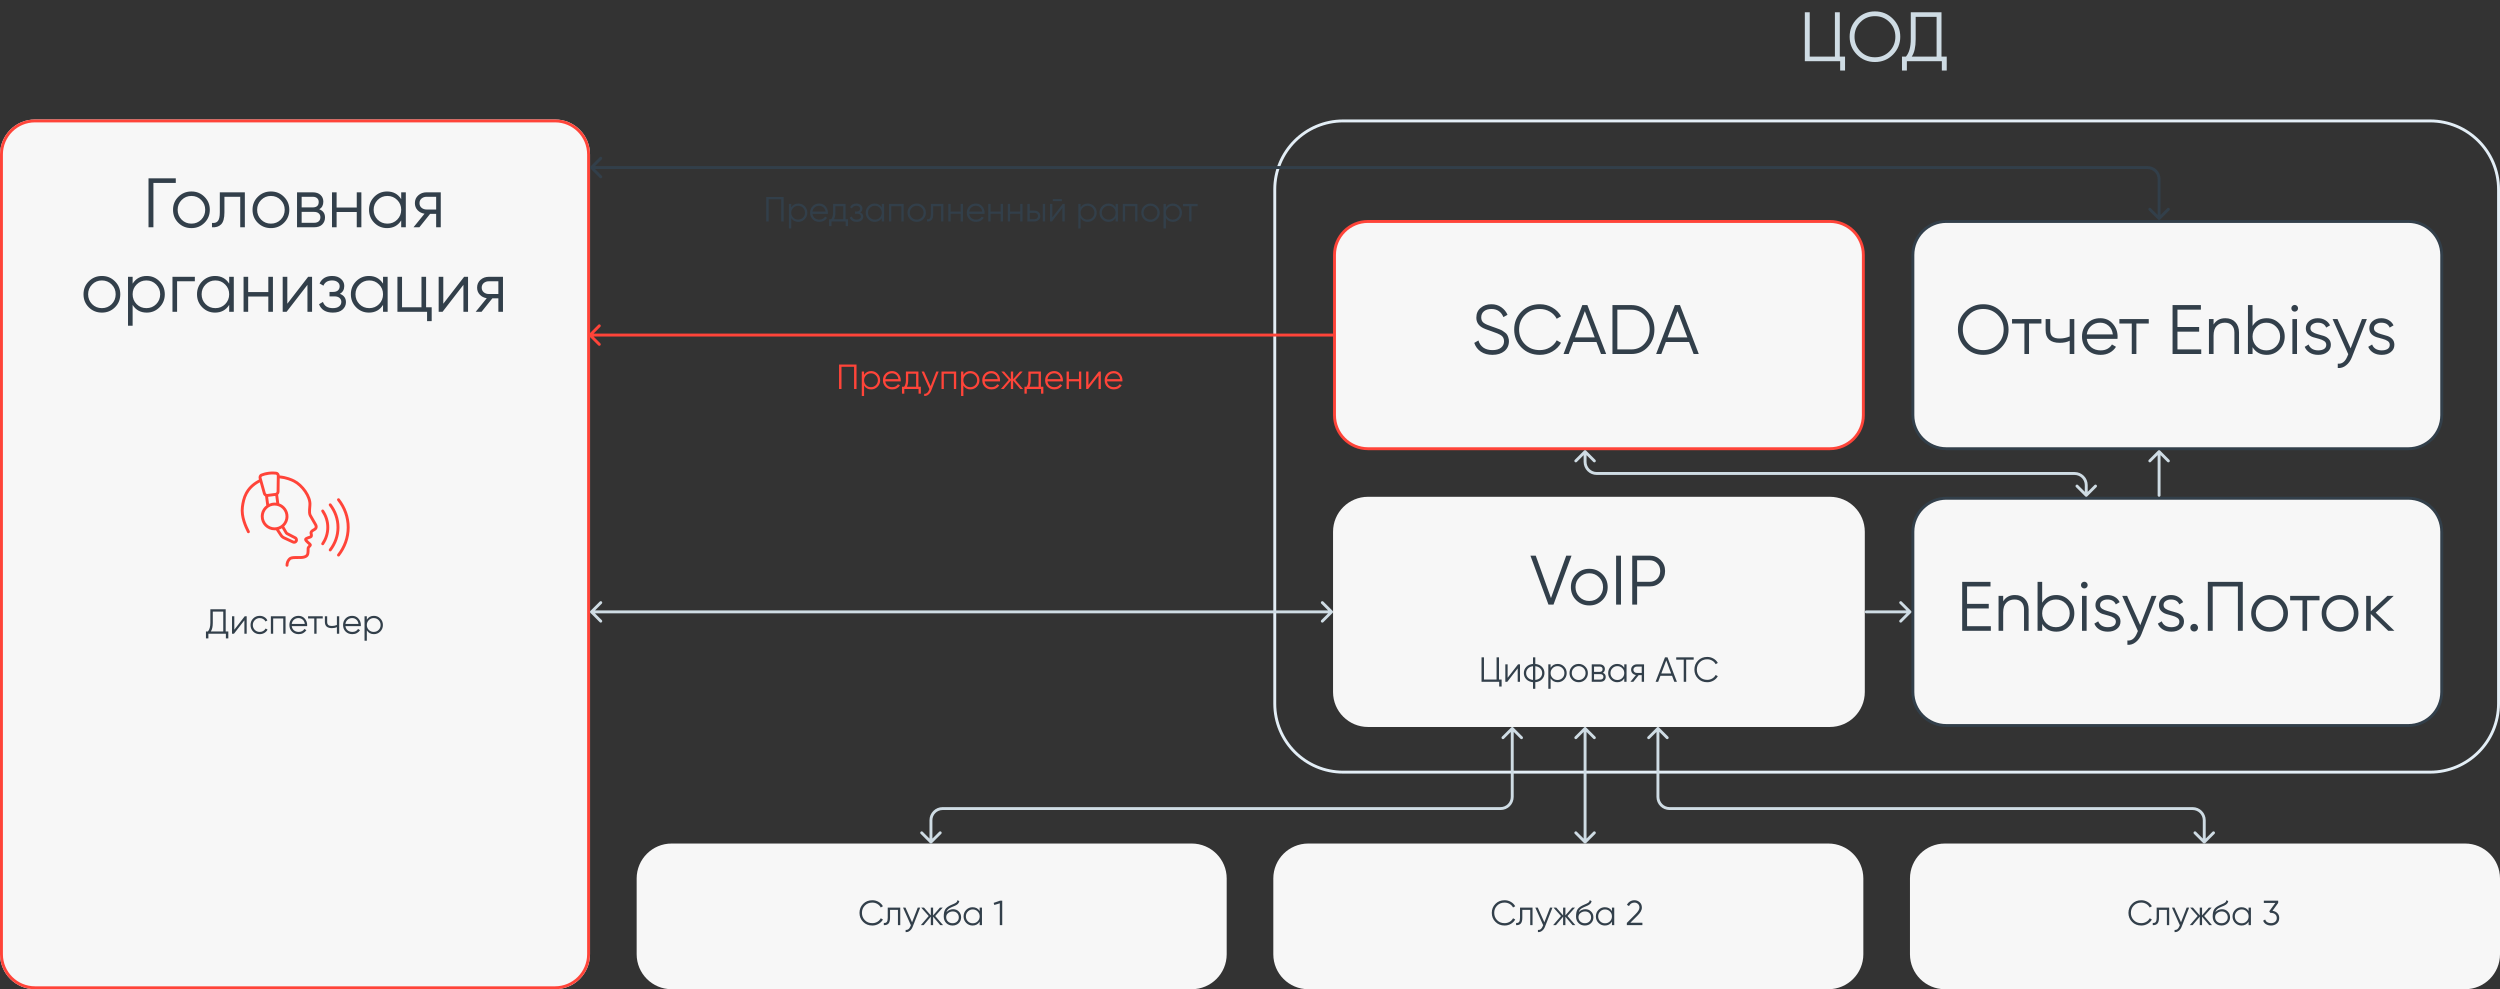
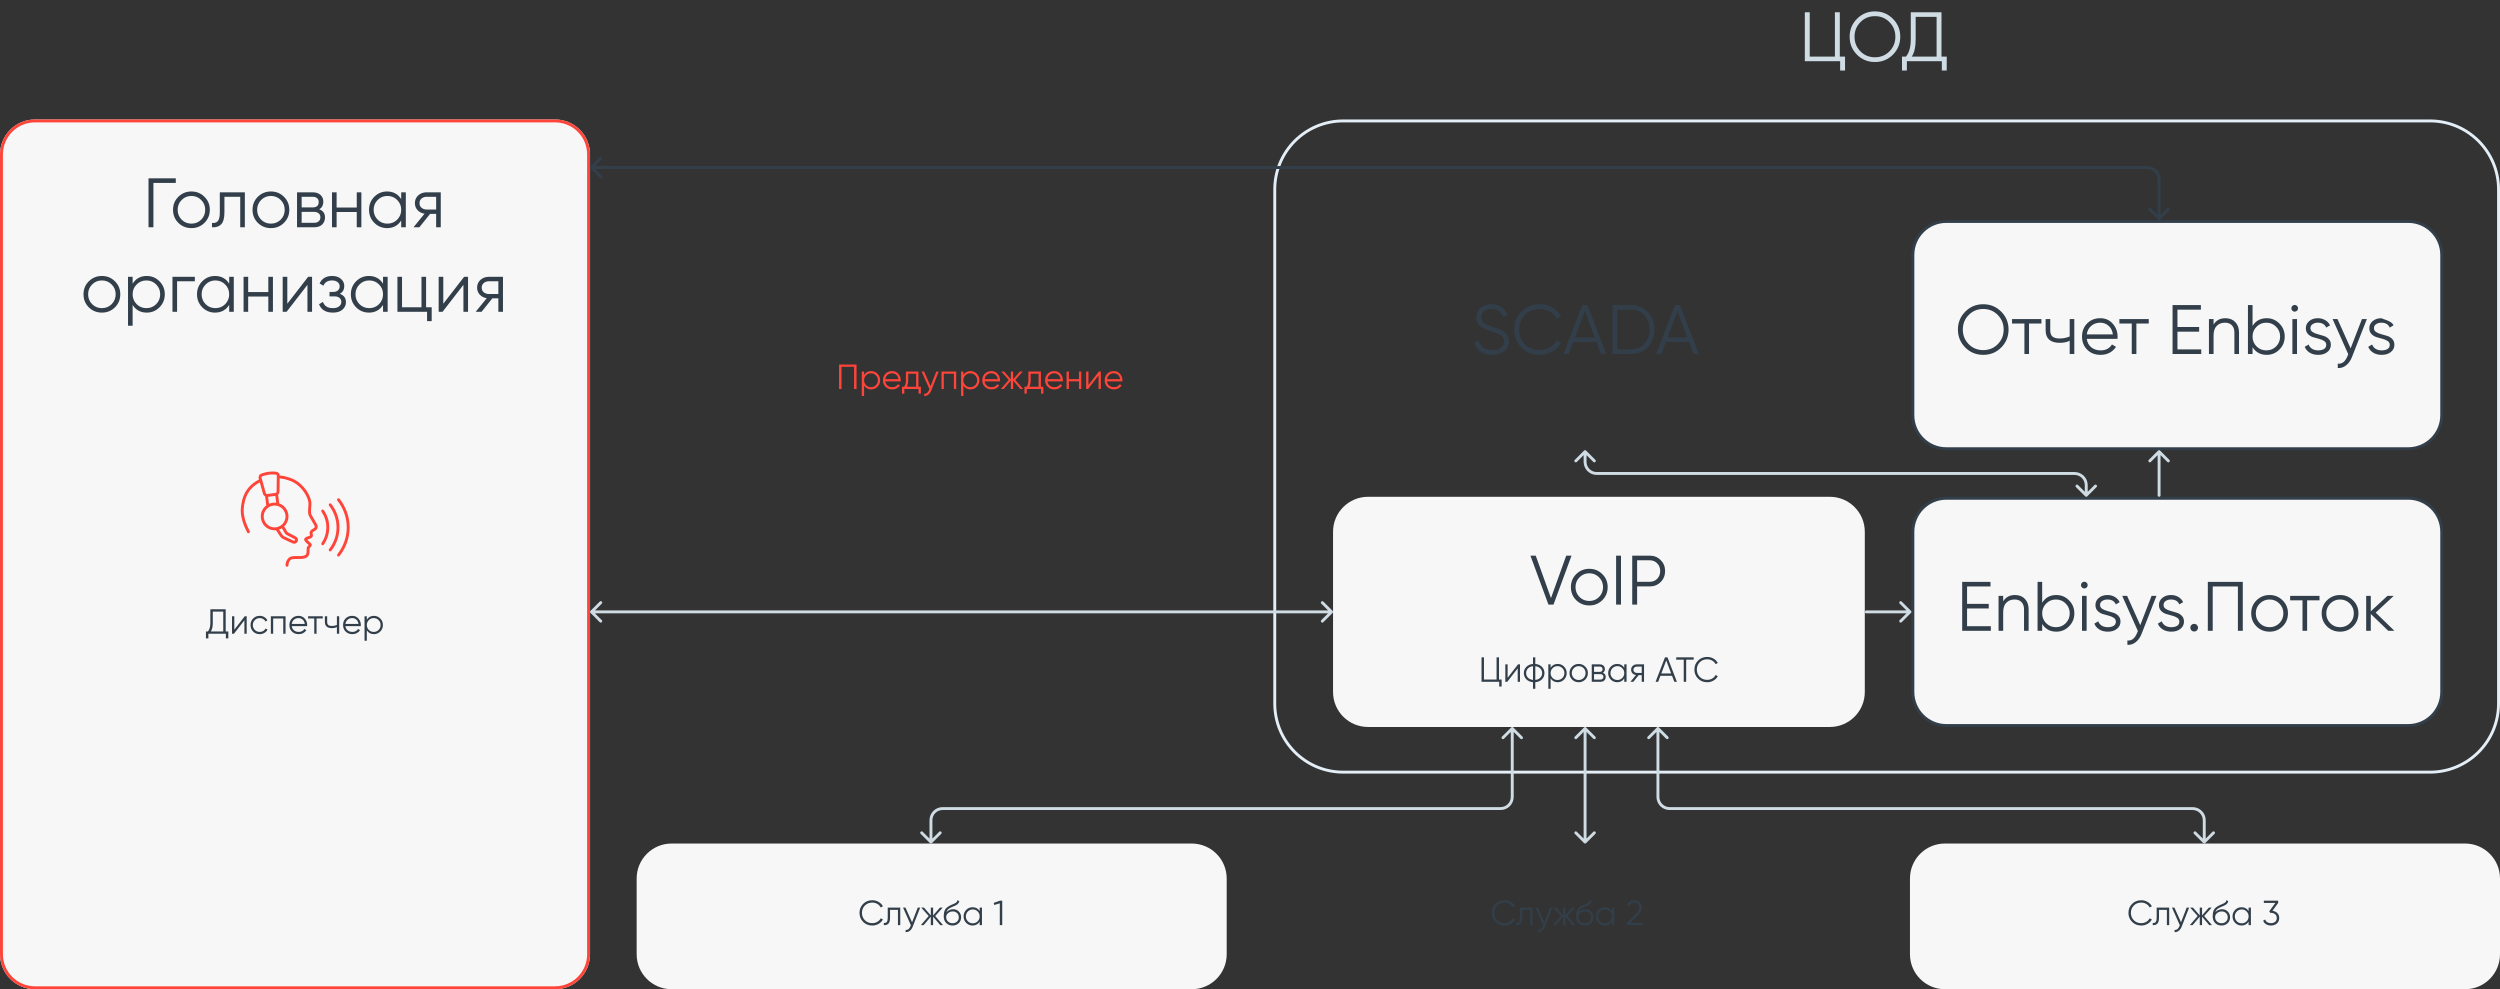
<svg xmlns="http://www.w3.org/2000/svg" width="1716" height="679" viewBox="0 0 1716 679" fill="none">
  <rect x="0" y="0" width="1716" height="679" fill="#333333" stroke="none" />
  <path d="M0 106C0 92.745 10.745 82 24 82H381C394.255 82 405 92.745 405 106V655C405 668.255 394.255 679 381 679H24C10.745 679 0 668.255 0 655V106Z" fill="#F7F7F7" />
  <path fill-rule="evenodd" clip-rule="evenodd" d="M24 82C10.745 82 0 92.745 0 106V655C0 668.255 10.745 679 24 679H381C394.255 679 405 668.255 405 655V106C405 92.745 394.255 82 381 82H24ZM24 84H381C393.15 84 403 93.85 403 106V655C403 667.15 393.15 677 381 677H24C11.85 677 2 667.15 2 655V106C2 93.85 11.85 84 24 84Z" fill="#FF4439" />
  <path d="M437 603C437 589.745 447.745 579 461 579H818C831.255 579 842 589.745 842 603V655C842 668.255 831.255 679 818 679H461C447.745 679 437 668.255 437 655V603Z" fill="#F7F7F7" />
-   <path d="M874 603C874 589.745 884.745 579 898 579H1255C1268.25 579 1279 589.745 1279 603V655C1279 668.255 1268.25 679 1255 679H898C884.745 679 874 668.255 874 655V603Z" fill="#F7F7F7" />
-   <path d="M939 152H1256C1268.7 152 1279 162.297 1279 175V285C1279 297.703 1268.7 308 1256 308H939C926.297 308 916 297.703 916 285V175C916 162.297 926.297 152 939 152Z" fill="#F7F7F7" stroke="#FF4439" stroke-width="2" />
  <path d="M915 365C915 351.745 925.745 341 939 341H1256C1269.25 341 1280 351.745 1280 365V475C1280 488.255 1269.25 499 1256 499H939C925.745 499 915 488.255 915 475V365Z" fill="#F7F7F7" />
  <path d="M1336 152H1653C1665.7 152 1676 162.297 1676 175V285C1676 297.703 1665.7 308 1653 308H1336C1323.3 308 1313 297.703 1313 285V175C1313 162.297 1323.3 152 1336 152Z" fill="#F7F7F7" stroke="#323F4A" stroke-width="2" />
  <path d="M1336 342H1653C1665.7 342 1676 352.297 1676 365V475C1676 487.703 1665.7 498 1653 498H1336C1323.3 498 1313 487.703 1313 475V365C1313 352.297 1323.3 342 1336 342Z" fill="#F7F7F7" stroke="#323F4A" stroke-width="2" />
  <path d="M1311 603C1311 589.745 1321.75 579 1335 579H1692C1705.25 579 1716 589.745 1716 603V655C1716 668.255 1705.25 679 1692 679H1335C1321.75 679 1311 668.255 1311 655V603Z" fill="#F7F7F7" />
  <path fill-rule="evenodd" clip-rule="evenodd" d="M179.897 327.015C180.912 326.609 182.509 326.095 184.575 325.828C186.64 325.56 188.315 325.649 189.401 325.783C189.722 325.822 190.015 326.114 190.009 326.582L189.862 337.386C189.855 337.883 189.483 338.3 188.99 338.364L183.503 339.075C183.01 339.139 182.544 338.831 182.411 338.352L179.513 327.944C179.387 327.492 179.596 327.135 179.897 327.015ZM184.317 323.844C182.06 324.137 180.299 324.7 179.154 325.158C177.774 325.71 177.226 327.188 177.586 328.48L177.767 329.131C177.581 329.227 177.396 329.326 177.209 329.427C172.643 331.918 169.867 334.981 168.142 338.233C166.428 341.467 165.782 344.832 165.39 347.869C164.472 354.975 167.952 362.14 169.606 365.447C169.853 365.941 170.453 366.142 170.947 365.895C171.441 365.648 171.642 365.047 171.395 364.553C169.715 361.194 166.544 354.548 167.373 348.126C167.756 345.165 168.364 342.084 169.909 339.17C171.444 336.276 173.933 333.492 178.167 331.183C178.217 331.156 178.266 331.129 178.316 331.102L180.484 338.888C180.712 339.708 181.264 340.361 181.971 340.735L182.773 346.92C180.481 348.654 179 351.404 179 354.5C179 359.747 183.253 364 188.5 364C188.815 364 189.126 363.985 189.432 363.955L192.138 368.048C192.705 368.907 193.5 369.591 194.434 370.023L200.801 372.975C202.052 373.555 203.539 373.063 204.199 371.852C204.899 370.566 204.407 368.956 203.108 368.28L197.531 365.379C197.438 365.331 197.361 365.257 197.308 365.167L195.075 361.357C196.878 359.628 198 357.195 198 354.5C198 350.365 195.358 346.846 191.669 345.541L190.896 339.577C191.483 339.035 191.85 338.263 191.861 337.413L191.985 328.347C196.4 328.78 199.804 330.296 201.339 331.063C203.933 332.36 206.689 334.917 208.726 337.886C210.777 340.875 211.976 344.096 211.726 346.691C211.479 349.27 211.413 350.852 211.486 351.934C211.562 353.078 211.795 353.683 212.097 354.286C212.543 355.179 213.44 356.689 214.236 358.025L214.326 358.176L214.327 358.177L214.327 358.177C214.697 358.799 215.045 359.383 215.323 359.863C215.641 360.411 215.823 360.747 215.869 360.859C215.958 361.075 216.07 361.389 216.034 361.704C216.008 361.927 215.895 362.305 215.17 362.667C214.095 363.205 213.379 363.765 212.955 364.367C212.501 365.012 212.425 365.642 212.514 366.167C212.532 366.275 212.561 366.39 212.583 366.477L212.61 366.58C212.626 366.642 212.642 366.701 212.658 366.769C212.708 366.971 212.747 367.16 212.76 367.33C212.773 367.489 212.759 367.578 212.748 367.616C212.618 367.68 212.395 367.762 212.061 367.875C212.035 367.884 212.009 367.892 211.983 367.901C211.935 367.918 211.885 367.934 211.834 367.951C211.568 368.04 211.269 368.14 210.983 368.246C210.613 368.383 210.211 368.549 209.863 368.751C209.552 368.932 209.108 369.24 208.888 369.736C208.862 369.795 208.842 369.857 208.827 369.92C208.732 370.341 208.825 370.726 208.948 371.017C209.07 371.308 209.25 371.571 209.431 371.796C209.791 372.244 210.274 372.687 210.701 373.064C210.831 373.178 210.955 373.286 211.073 373.388L211.073 373.389L211.074 373.389L211.074 373.389C211.371 373.648 211.627 373.87 211.833 374.074L211.853 374.094C211.798 374.155 211.739 374.217 211.67 374.289L211.67 374.289C211.61 374.353 211.542 374.424 211.463 374.509C211.125 374.873 210.5 375.563 210.5 376.5C210.5 377.002 210.5 377.745 210.455 378.482C210.409 379.251 210.32 379.889 210.191 380.237C210.14 380.375 209.553 381.675 206.193 381.675C205.763 381.675 205.347 381.672 204.946 381.67H204.945H204.945H204.944H204.943C203.526 381.663 202.294 381.656 201.288 381.75C199.989 381.872 198.8 382.177 197.946 383.086C196.565 384.557 196 386.267 196 388C196 388.552 196.448 389 197 389C197.552 389 198 388.552 198 388C198 386.733 198.399 385.525 199.404 384.455C199.744 384.093 200.313 383.851 201.475 383.742C202.373 383.658 203.467 383.663 204.858 383.67C205.275 383.672 205.719 383.675 206.193 383.675C210.14 383.675 211.646 382.065 212.066 380.932C212.309 380.278 212.405 379.373 212.452 378.602C212.5 377.801 212.5 377.006 212.5 376.508V376.507V376.5C212.5 376.437 212.551 376.277 212.93 375.869C212.968 375.827 213.014 375.779 213.064 375.726C213.195 375.589 213.352 375.423 213.475 375.275C213.645 375.071 213.891 374.746 213.984 374.33C214.1 373.814 213.846 373.396 213.738 373.234C213.597 373.023 213.412 372.823 213.239 372.652C212.984 372.4 212.654 372.112 212.338 371.837L212.338 371.837L212.337 371.837C212.23 371.744 212.125 371.652 212.024 371.563C211.596 371.186 211.231 370.843 210.991 370.544C210.964 370.511 210.94 370.48 210.92 370.451C211.112 370.346 211.369 370.236 211.678 370.122C211.931 370.028 212.188 369.942 212.448 369.855L212.449 369.855L212.451 369.854L212.457 369.852C212.538 369.825 212.62 369.797 212.702 369.77C213.02 369.662 213.377 369.537 213.649 369.401C214.715 368.868 214.804 367.795 214.754 367.172C214.728 366.839 214.658 366.526 214.6 366.29C214.568 366.159 214.544 366.069 214.527 366.002L214.527 366.002L214.526 366.002C214.505 365.921 214.493 365.875 214.486 365.833L214.486 365.831C214.478 365.788 214.463 365.699 214.59 365.519C214.748 365.294 215.14 364.919 216.064 364.456C217.339 363.819 217.91 362.886 218.02 361.934C218.12 361.074 217.821 360.348 217.72 360.1L217.719 360.099C217.609 359.832 217.344 359.361 217.053 358.859C216.769 358.369 216.415 357.774 216.046 357.156L216.046 357.155L216.046 357.155L215.954 357.002C215.14 355.634 214.291 354.202 213.885 353.391C213.687 352.994 213.538 352.646 213.481 351.8C213.421 350.893 213.471 349.449 213.717 346.882C214.032 343.612 212.543 339.914 210.376 336.755C208.195 333.577 205.2 330.758 202.233 329.274C200.596 328.455 196.861 326.785 192 326.339C191.902 325.1 191.02 323.967 189.645 323.798C188.421 323.647 186.575 323.551 184.317 323.844ZM193.806 366.945L191.533 363.506C192.221 363.274 192.873 362.966 193.48 362.591L195.582 366.178C195.826 366.593 196.181 366.932 196.609 367.154L202.185 370.054C202.491 370.213 202.607 370.593 202.442 370.896C202.287 371.181 201.937 371.297 201.642 371.16L195.275 368.209C194.678 367.932 194.169 367.495 193.806 366.945ZM188.983 340.381L184.025 341.024L184.646 345.814C185.824 345.291 187.128 345 188.5 345C188.869 345 189.232 345.021 189.59 345.062L188.983 340.381ZM181 354.5C181 350.358 184.358 347 188.5 347C192.642 347 196 350.358 196 354.5C196 358.642 192.642 362 188.5 362C184.358 362 181 358.642 181 354.5ZM212.072 374.341C212.092 374.371 212.086 374.369 212.072 374.341L212.072 374.341ZM233.135 342.385C232.796 341.95 232.167 341.872 231.732 342.212C231.296 342.551 231.219 343.18 231.559 343.615C235.623 348.824 238 355.165 238 362C238 368.835 235.623 375.176 231.559 380.385C231.219 380.82 231.296 381.449 231.732 381.789C232.167 382.128 232.796 382.051 233.135 381.615C237.454 376.08 240 369.313 240 362C240 354.688 237.454 347.92 233.135 342.385ZM226.049 345.707C226.487 345.371 227.115 345.453 227.451 345.891C230.942 350.441 233 355.998 233 362C233 368.003 230.942 373.559 227.451 378.109C227.115 378.547 226.487 378.63 226.049 378.294C225.611 377.957 225.528 377.33 225.864 376.891C229.106 372.667 231 367.533 231 362C231 356.467 229.106 351.333 225.864 347.109C225.528 346.671 225.611 346.043 226.049 345.707ZM222.327 350.184C222.016 349.727 221.393 349.609 220.937 349.92C220.481 350.231 220.363 350.853 220.674 351.31C222.783 354.405 224 358.071 224 362C224 365.929 222.783 369.595 220.674 372.691C220.363 373.147 220.481 373.769 220.937 374.08C221.393 374.391 222.016 374.273 222.327 373.817C224.65 370.407 226 366.352 226 362C226 357.649 224.65 353.594 222.327 350.184Z" fill="#FF4439" />
  <path d="M154.92 433.416H156.72V438.216H155.04V435H143.04V438.216H141.36V433.416H142.728C143.832 432.12 144.384 430.12 144.384 427.416V418.2H154.92V433.416ZM144.72 433.416H153.24V419.784H146.064V427.464C146.064 430.12 145.616 432.104 144.72 433.416ZM167.986 423H169.33V435H167.746V425.76L160.594 435H159.25V423H160.834V432.24L167.986 423ZM178.272 435.288C176.464 435.288 174.96 434.688 173.76 433.488C172.56 432.272 171.96 430.776 171.96 429C171.96 427.224 172.56 425.736 173.76 424.536C174.96 423.32 176.464 422.712 178.272 422.712C179.456 422.712 180.52 423 181.464 423.576C182.408 424.136 183.096 424.896 183.528 425.856L182.232 426.6C181.912 425.88 181.392 425.312 180.672 424.896C179.968 424.464 179.168 424.248 178.272 424.248C176.944 424.248 175.824 424.712 174.912 425.64C174 426.552 173.544 427.672 173.544 429C173.544 430.328 174 431.456 174.912 432.384C175.824 433.296 176.944 433.752 178.272 433.752C179.168 433.752 179.968 433.544 180.672 433.128C181.376 432.696 181.928 432.12 182.328 431.4L183.648 432.168C183.152 433.128 182.424 433.888 181.464 434.448C180.504 435.008 179.44 435.288 178.272 435.288ZM196.002 423V435H194.418V424.536H187.506V435H185.922V423H196.002ZM204.896 422.712C206.672 422.712 208.104 423.344 209.192 424.608C210.296 425.856 210.848 427.336 210.848 429.048C210.848 429.224 210.832 429.472 210.8 429.792H200.264C200.424 431.008 200.936 431.976 201.8 432.696C202.68 433.4 203.76 433.752 205.04 433.752C205.952 433.752 206.736 433.568 207.392 433.2C208.064 432.816 208.568 432.32 208.904 431.712L210.296 432.528C209.768 433.376 209.048 434.048 208.136 434.544C207.224 435.04 206.184 435.288 205.016 435.288C203.128 435.288 201.592 434.696 200.408 433.512C199.224 432.328 198.632 430.824 198.632 429C198.632 427.208 199.216 425.712 200.384 424.512C201.552 423.312 203.056 422.712 204.896 422.712ZM204.896 424.248C203.648 424.248 202.6 424.624 201.752 425.376C200.92 426.112 200.424 427.072 200.264 428.256H209.216C209.056 426.992 208.568 426.008 207.752 425.304C206.936 424.6 205.984 424.248 204.896 424.248ZM221.539 423V424.536H217.291V435H215.707V424.536H211.459V423H221.539ZM231.245 423H232.829V435H231.245V430.44C230.317 430.92 229.173 431.16 227.813 431.16C226.245 431.16 225.045 430.8 224.213 430.08C223.397 429.344 222.989 428.264 222.989 426.84V423H224.573V426.84C224.573 427.848 224.837 428.576 225.365 429.024C225.893 429.456 226.693 429.672 227.765 429.672C229.013 429.672 230.173 429.44 231.245 428.976V423ZM241.74 422.712C243.516 422.712 244.948 423.344 246.036 424.608C247.14 425.856 247.692 427.336 247.692 429.048C247.692 429.224 247.676 429.472 247.644 429.792H237.108C237.268 431.008 237.78 431.976 238.644 432.696C239.524 433.4 240.604 433.752 241.884 433.752C242.796 433.752 243.58 433.568 244.236 433.2C244.908 432.816 245.412 432.32 245.748 431.712L247.14 432.528C246.612 433.376 245.892 434.048 244.98 434.544C244.068 435.04 243.028 435.288 241.86 435.288C239.972 435.288 238.436 434.696 237.252 433.512C236.068 432.328 235.476 430.824 235.476 429C235.476 427.208 236.06 425.712 237.228 424.512C238.396 423.312 239.9 422.712 241.74 422.712ZM241.74 424.248C240.492 424.248 239.444 424.624 238.596 425.376C237.764 426.112 237.268 427.072 237.108 428.256H246.06C245.9 426.992 245.412 426.008 244.596 425.304C243.78 424.6 242.828 424.248 241.74 424.248ZM256.643 422.712C258.355 422.712 259.811 423.32 261.011 424.536C262.227 425.752 262.835 427.24 262.835 429C262.835 430.76 262.227 432.248 261.011 433.464C259.811 434.68 258.355 435.288 256.643 435.288C254.515 435.288 252.899 434.408 251.795 432.648V439.8H250.211V423H251.795V425.352C252.899 423.592 254.515 422.712 256.643 422.712ZM253.163 432.384C254.075 433.296 255.195 433.752 256.523 433.752C257.851 433.752 258.971 433.296 259.883 432.384C260.795 431.456 261.251 430.328 261.251 429C261.251 427.672 260.795 426.552 259.883 425.64C258.971 424.712 257.851 424.248 256.523 424.248C255.195 424.248 254.075 424.712 253.163 425.64C252.251 426.552 251.795 427.672 251.795 429C251.795 430.328 252.251 431.456 253.163 432.384Z" fill="#323F4A" />
  <path d="M120.662 122.4V125.568H105.302V156H101.942V122.4H120.662ZM140.324 152.976C137.892 155.376 134.916 156.576 131.396 156.576C127.876 156.576 124.884 155.376 122.42 152.976C119.988 150.544 118.772 147.552 118.772 144C118.772 140.448 119.988 137.472 122.42 135.072C124.884 132.64 127.876 131.424 131.396 131.424C134.916 131.424 137.892 132.64 140.324 135.072C142.788 137.472 144.02 140.448 144.02 144C144.02 147.552 142.788 150.544 140.324 152.976ZM124.676 150.768C126.5 152.592 128.74 153.504 131.396 153.504C134.052 153.504 136.292 152.592 138.116 150.768C139.94 148.912 140.852 146.656 140.852 144C140.852 141.344 139.94 139.104 138.116 137.28C136.292 135.424 134.052 134.496 131.396 134.496C128.74 134.496 126.5 135.424 124.676 137.28C122.852 139.104 121.94 141.344 121.94 144C121.94 146.656 122.852 148.912 124.676 150.768ZM168.063 132V156H164.895V135.072H154.047V145.776C154.047 149.776 153.279 152.528 151.743 154.032C150.239 155.536 148.159 156.192 145.503 156V153.024C147.327 153.216 148.671 152.784 149.535 151.728C150.431 150.672 150.879 148.688 150.879 145.776V132H168.063ZM194.886 152.976C192.454 155.376 189.478 156.576 185.958 156.576C182.438 156.576 179.446 155.376 176.982 152.976C174.55 150.544 173.334 147.552 173.334 144C173.334 140.448 174.55 137.472 176.982 135.072C179.446 132.64 182.438 131.424 185.958 131.424C189.478 131.424 192.454 132.64 194.886 135.072C197.35 137.472 198.582 140.448 198.582 144C198.582 147.552 197.35 150.544 194.886 152.976ZM179.238 150.768C181.062 152.592 183.302 153.504 185.958 153.504C188.614 153.504 190.854 152.592 192.678 150.768C194.502 148.912 195.414 146.656 195.414 144C195.414 141.344 194.502 139.104 192.678 137.28C190.854 135.424 188.614 134.496 185.958 134.496C183.302 134.496 181.062 135.424 179.238 137.28C177.414 139.104 176.502 141.344 176.502 144C176.502 146.656 177.414 148.912 179.238 150.768ZM219.147 143.664C221.771 144.624 223.083 146.496 223.083 149.28C223.083 151.232 222.427 152.848 221.115 154.128C219.835 155.376 217.979 156 215.547 156H203.883V132H214.587C216.923 132 218.731 132.608 220.011 133.824C221.291 135.008 221.931 136.544 221.931 138.432C221.931 140.832 221.003 142.576 219.147 143.664ZM214.587 135.072H207.051V142.368H214.587C217.371 142.368 218.763 141.12 218.763 138.624C218.763 137.504 218.395 136.64 217.659 136.032C216.955 135.392 215.931 135.072 214.587 135.072ZM215.547 152.928C216.955 152.928 218.027 152.592 218.763 151.92C219.531 151.248 219.915 150.304 219.915 149.088C219.915 147.968 219.531 147.088 218.763 146.448C218.027 145.776 216.955 145.44 215.547 145.44H207.051V152.928H215.547ZM244.875 132H248.043V156H244.875V145.536H231.051V156H227.883V132H231.051V142.464H244.875V132ZM275.383 132H278.551V156H275.383V151.296C273.175 154.816 269.943 156.576 265.687 156.576C262.263 156.576 259.335 155.36 256.903 152.928C254.503 150.496 253.303 147.52 253.303 144C253.303 140.48 254.503 137.504 256.903 135.072C259.335 132.64 262.263 131.424 265.687 131.424C269.943 131.424 273.175 133.184 275.383 136.704V132ZM259.207 150.768C261.031 152.592 263.271 153.504 265.927 153.504C268.583 153.504 270.823 152.592 272.647 150.768C274.471 148.912 275.383 146.656 275.383 144C275.383 141.344 274.471 139.104 272.647 137.28C270.823 135.424 268.583 134.496 265.927 134.496C263.271 134.496 261.031 135.424 259.207 137.28C257.383 139.104 256.471 141.344 256.471 144C256.471 146.656 257.383 148.912 259.207 150.768ZM302.538 132V156H299.37V146.784H295.242L287.85 156H283.818L291.402 146.688C289.482 146.4 287.898 145.6 286.65 144.288C285.402 142.976 284.778 141.36 284.778 139.44C284.778 137.264 285.546 135.488 287.082 134.112C288.65 132.704 290.554 132 292.794 132H302.538ZM292.794 143.808H299.37V135.072H292.794C291.45 135.072 290.298 135.472 289.338 136.272C288.41 137.072 287.946 138.128 287.946 139.44C287.946 140.752 288.41 141.808 289.338 142.608C290.298 143.408 291.45 143.808 292.794 143.808ZM78.87 210.976C76.438 213.376 73.462 214.576 69.942 214.576C66.422 214.576 63.43 213.376 60.966 210.976C58.534 208.544 57.318 205.552 57.318 202C57.318 198.448 58.534 195.472 60.966 193.072C63.43 190.64 66.422 189.424 69.942 189.424C73.462 189.424 76.438 190.64 78.87 193.072C81.334 195.472 82.566 198.448 82.566 202C82.566 205.552 81.334 208.544 78.87 210.976ZM63.222 208.768C65.046 210.592 67.286 211.504 69.942 211.504C72.598 211.504 74.838 210.592 76.662 208.768C78.486 206.912 79.398 204.656 79.398 202C79.398 199.344 78.486 197.104 76.662 195.28C74.838 193.424 72.598 192.496 69.942 192.496C67.286 192.496 65.046 193.424 63.222 195.28C61.398 197.104 60.486 199.344 60.486 202C60.486 204.656 61.398 206.912 63.222 208.768ZM100.732 189.424C104.156 189.424 107.068 190.64 109.468 193.072C111.9 195.504 113.116 198.48 113.116 202C113.116 205.52 111.9 208.496 109.468 210.928C107.068 213.36 104.156 214.576 100.732 214.576C96.476 214.576 93.244 212.816 91.036 209.296V223.6H87.868V190H91.036V194.704C93.244 191.184 96.476 189.424 100.732 189.424ZM93.772 208.768C95.596 210.592 97.836 211.504 100.492 211.504C103.148 211.504 105.388 210.592 107.212 208.768C109.036 206.912 109.948 204.656 109.948 202C109.948 199.344 109.036 197.104 107.212 195.28C105.388 193.424 103.148 192.496 100.492 192.496C97.836 192.496 95.596 193.424 93.772 195.28C91.948 197.104 91.036 199.344 91.036 202C91.036 204.656 91.948 206.912 93.772 208.768ZM133.743 190V193.072H121.551V214H118.383V190H133.743ZM157.305 190H160.473V214H157.305V209.296C155.097 212.816 151.865 214.576 147.609 214.576C144.185 214.576 141.257 213.36 138.825 210.928C136.425 208.496 135.225 205.52 135.225 202C135.225 198.48 136.425 195.504 138.825 193.072C141.257 190.64 144.185 189.424 147.609 189.424C151.865 189.424 155.097 191.184 157.305 194.704V190ZM141.129 208.768C142.953 210.592 145.193 211.504 147.849 211.504C150.505 211.504 152.745 210.592 154.569 208.768C156.393 206.912 157.305 204.656 157.305 202C157.305 199.344 156.393 197.104 154.569 195.28C152.745 193.424 150.505 192.496 147.849 192.496C145.193 192.496 142.953 193.424 141.129 195.28C139.305 197.104 138.393 199.344 138.393 202C138.393 204.656 139.305 206.912 141.129 208.768ZM184.172 190H187.34V214H184.172V203.536H170.348V214H167.18V190H170.348V200.464H184.172V190ZM211.512 190H214.2V214H211.032V195.52L196.728 214H194.04V190H197.208V208.48L211.512 190ZM233.283 201.664C236.067 202.72 237.459 204.64 237.459 207.424C237.459 209.408 236.675 211.104 235.107 212.512C233.571 213.888 231.363 214.576 228.483 214.576C223.651 214.576 220.483 212.656 218.979 208.816L221.667 207.232C222.659 210.08 224.931 211.504 228.483 211.504C230.339 211.504 231.763 211.104 232.755 210.304C233.779 209.504 234.291 208.48 234.291 207.232C234.291 206.112 233.875 205.2 233.043 204.496C232.211 203.792 231.091 203.44 229.683 203.44H226.179V200.368H228.723C230.099 200.368 231.171 200.032 231.939 199.36C232.739 198.656 233.139 197.696 233.139 196.48C233.139 195.328 232.675 194.384 231.747 193.648C230.819 192.88 229.571 192.496 228.003 192.496C224.995 192.496 222.995 193.696 222.003 196.096L219.363 194.56C220.963 191.136 223.843 189.424 228.003 189.424C230.531 189.424 232.547 190.096 234.051 191.44C235.555 192.752 236.307 194.368 236.307 196.288C236.307 198.752 235.299 200.544 233.283 201.664ZM262.914 190H266.082V214H262.914V209.296C260.706 212.816 257.474 214.576 253.218 214.576C249.794 214.576 246.866 213.36 244.434 210.928C242.034 208.496 240.834 205.52 240.834 202C240.834 198.48 242.034 195.504 244.434 193.072C246.866 190.64 249.794 189.424 253.218 189.424C257.474 189.424 260.706 191.184 262.914 194.704V190ZM246.738 208.768C248.562 210.592 250.802 211.504 253.458 211.504C256.114 211.504 258.354 210.592 260.178 208.768C262.002 206.912 262.914 204.656 262.914 202C262.914 199.344 262.002 197.104 260.178 195.28C258.354 193.424 256.114 192.496 253.458 192.496C250.802 192.496 248.562 193.424 246.738 195.28C244.914 197.104 244.002 199.344 244.002 202C244.002 204.656 244.914 206.912 246.738 208.768ZM292.47 210.928H296.31V220.432H293.142V214H272.79V190H275.958V210.928H289.302V190H292.47V210.928ZM318.574 190H321.262V214H318.094V195.52L303.79 214H301.102V190H304.27V208.48L318.574 190ZM345.242 190V214H342.074V204.784H337.946L330.554 214H326.522L334.106 204.688C332.186 204.4 330.602 203.6 329.354 202.288C328.106 200.976 327.482 199.36 327.482 197.44C327.482 195.264 328.25 193.488 329.786 192.112C331.354 190.704 333.258 190 335.498 190H345.242ZM335.498 201.808H342.074V193.072H335.498C334.154 193.072 333.002 193.472 332.042 194.272C331.114 195.072 330.65 196.128 330.65 197.44C330.65 198.752 331.114 199.808 332.042 200.608C333.002 201.408 334.154 201.808 335.498 201.808Z" fill="#323F4A" />
-   <path d="M537.92 135.2V152H536.24V136.784H527.6V152H525.92V135.2H537.92ZM547.956 139.712C549.668 139.712 551.124 140.32 552.324 141.536C553.54 142.752 554.148 144.24 554.148 146C554.148 147.76 553.54 149.248 552.324 150.464C551.124 151.68 549.668 152.288 547.956 152.288C545.828 152.288 544.212 151.408 543.108 149.648V156.8H541.524V140H543.108V142.352C544.212 140.592 545.828 139.712 547.956 139.712ZM544.476 149.384C545.388 150.296 546.508 150.752 547.836 150.752C549.164 150.752 550.284 150.296 551.196 149.384C552.108 148.456 552.564 147.328 552.564 146C552.564 144.672 552.108 143.552 551.196 142.64C550.284 141.712 549.164 141.248 547.836 141.248C546.508 141.248 545.388 141.712 544.476 142.64C543.564 143.552 543.108 144.672 543.108 146C543.108 147.328 543.564 148.456 544.476 149.384ZM562.326 139.712C564.102 139.712 565.534 140.344 566.622 141.608C567.726 142.856 568.278 144.336 568.278 146.048C568.278 146.224 568.262 146.472 568.23 146.792H557.694C557.854 148.008 558.366 148.976 559.23 149.696C560.11 150.4 561.19 150.752 562.47 150.752C563.382 150.752 564.166 150.568 564.822 150.2C565.494 149.816 565.998 149.32 566.334 148.712L567.726 149.528C567.198 150.376 566.478 151.048 565.566 151.544C564.654 152.04 563.614 152.288 562.446 152.288C560.558 152.288 559.022 151.696 557.838 150.512C556.654 149.328 556.062 147.824 556.062 146C556.062 144.208 556.646 142.712 557.814 141.512C558.982 140.312 560.486 139.712 562.326 139.712ZM562.326 141.248C561.078 141.248 560.03 141.624 559.182 142.376C558.35 143.112 557.854 144.072 557.694 145.256H566.646C566.486 143.992 565.998 143.008 565.182 142.304C564.366 141.6 563.414 141.248 562.326 141.248ZM580.408 150.464H582.088V155.216H580.504V152H570.712V155.216H569.128V150.464H570.592C571.408 149.392 571.816 147.88 571.816 145.928V140H580.408V150.464ZM572.512 150.464H578.824V141.536H573.4V145.928C573.4 147.768 573.104 149.28 572.512 150.464ZM590.442 145.832C591.834 146.36 592.53 147.32 592.53 148.712C592.53 149.704 592.138 150.552 591.354 151.256C590.586 151.944 589.482 152.288 588.042 152.288C585.626 152.288 584.042 151.328 583.29 149.408L584.634 148.616C585.13 150.04 586.266 150.752 588.042 150.752C588.97 150.752 589.682 150.552 590.178 150.152C590.69 149.752 590.946 149.24 590.946 148.616C590.946 148.056 590.738 147.6 590.322 147.248C589.906 146.896 589.346 146.72 588.642 146.72H586.89V145.184H588.162C588.85 145.184 589.386 145.016 589.77 144.68C590.17 144.328 590.37 143.848 590.37 143.24C590.37 142.664 590.138 142.192 589.674 141.824C589.21 141.44 588.586 141.248 587.802 141.248C586.298 141.248 585.298 141.848 584.802 143.048L583.482 142.28C584.282 140.568 585.722 139.712 587.802 139.712C589.066 139.712 590.074 140.048 590.826 140.72C591.578 141.376 591.954 142.184 591.954 143.144C591.954 144.376 591.45 145.272 590.442 145.832ZM605.258 140H606.842V152H605.258V149.648C604.154 151.408 602.538 152.288 600.41 152.288C598.698 152.288 597.234 151.68 596.018 150.464C594.818 149.248 594.218 147.76 594.218 146C594.218 144.24 594.818 142.752 596.018 141.536C597.234 140.32 598.698 139.712 600.41 139.712C602.538 139.712 604.154 140.592 605.258 142.352V140ZM597.17 149.384C598.082 150.296 599.202 150.752 600.53 150.752C601.858 150.752 602.978 150.296 603.89 149.384C604.802 148.456 605.258 147.328 605.258 146C605.258 144.672 604.802 143.552 603.89 142.64C602.978 141.712 601.858 141.248 600.53 141.248C599.202 141.248 598.082 141.712 597.17 142.64C596.258 143.552 595.802 144.672 595.802 146C595.802 147.328 596.258 148.456 597.17 149.384ZM620.276 140V152H618.692V141.536H611.78V152H610.196V140H620.276ZM633.681 150.488C632.465 151.688 630.977 152.288 629.217 152.288C627.457 152.288 625.961 151.688 624.729 150.488C623.513 149.272 622.905 147.776 622.905 146C622.905 144.224 623.513 142.736 624.729 141.536C625.961 140.32 627.457 139.712 629.217 139.712C630.977 139.712 632.465 140.32 633.681 141.536C634.913 142.736 635.529 144.224 635.529 146C635.529 147.776 634.913 149.272 633.681 150.488ZM625.857 149.384C626.769 150.296 627.889 150.752 629.217 150.752C630.545 150.752 631.665 150.296 632.577 149.384C633.489 148.456 633.945 147.328 633.945 146C633.945 144.672 633.489 143.552 632.577 142.64C631.665 141.712 630.545 141.248 629.217 141.248C627.889 141.248 626.769 141.712 625.857 142.64C624.945 143.552 624.489 144.672 624.489 146C624.489 147.328 624.945 148.456 625.857 149.384ZM647.551 140V152H645.967V141.536H640.543V146.888C640.543 148.888 640.159 150.264 639.391 151.016C638.639 151.768 637.599 152.096 636.271 152V150.512C637.183 150.608 637.855 150.392 638.287 149.864C638.735 149.336 638.959 148.344 638.959 146.888V140H647.551ZM659.403 140H660.987V152H659.403V146.768H652.491V152H650.907V140H652.491V145.232H659.403V140ZM669.88 139.712C671.656 139.712 673.088 140.344 674.176 141.608C675.28 142.856 675.832 144.336 675.832 146.048C675.832 146.224 675.816 146.472 675.784 146.792H665.248C665.408 148.008 665.92 148.976 666.784 149.696C667.664 150.4 668.744 150.752 670.024 150.752C670.936 150.752 671.72 150.568 672.376 150.2C673.048 149.816 673.552 149.32 673.888 148.712L675.28 149.528C674.752 150.376 674.032 151.048 673.12 151.544C672.208 152.04 671.168 152.288 670 152.288C668.112 152.288 666.576 151.696 665.392 150.512C664.208 149.328 663.616 147.824 663.616 146C663.616 144.208 664.2 142.712 665.368 141.512C666.536 140.312 668.04 139.712 669.88 139.712ZM669.88 141.248C668.632 141.248 667.584 141.624 666.736 142.376C665.904 143.112 665.408 144.072 665.248 145.256H674.2C674.04 143.992 673.552 143.008 672.736 142.304C671.92 141.6 670.968 141.248 669.88 141.248ZM686.848 140H688.432V152H686.848V146.768H679.936V152H678.352V140H679.936V145.232H686.848V140ZM700.278 140H701.862V152H700.278V146.768H693.366V152H691.782V140H693.366V145.232H700.278V140ZM710.083 144.56C711.203 144.56 712.147 144.912 712.915 145.616C713.699 146.304 714.091 147.192 714.091 148.28C714.091 149.368 713.699 150.264 712.915 150.968C712.147 151.656 711.203 152 710.083 152H705.211V140H706.795V144.56H710.083ZM715.771 140H717.355V152H715.771V140ZM710.083 150.464C710.755 150.464 711.323 150.264 711.787 149.864C712.267 149.464 712.507 148.936 712.507 148.28C712.507 147.624 712.267 147.096 711.787 146.696C711.323 146.296 710.755 146.096 710.083 146.096H706.795V150.464H710.083ZM722.647 138.08V136.688H728.887V138.08H722.647ZM729.463 140H730.807V152H729.223V142.76L722.071 152H720.727V140H722.311V149.24L729.463 140ZM746.589 139.712C748.301 139.712 749.757 140.32 750.957 141.536C752.173 142.752 752.781 144.24 752.781 146C752.781 147.76 752.173 149.248 750.957 150.464C749.757 151.68 748.301 152.288 746.589 152.288C744.461 152.288 742.845 151.408 741.741 149.648V156.8H740.157V140H741.741V142.352C742.845 140.592 744.461 139.712 746.589 139.712ZM743.109 149.384C744.021 150.296 745.141 150.752 746.469 150.752C747.797 150.752 748.917 150.296 749.829 149.384C750.741 148.456 751.197 147.328 751.197 146C751.197 144.672 750.741 143.552 749.829 142.64C748.917 141.712 747.797 141.248 746.469 141.248C745.141 141.248 744.021 141.712 743.109 142.64C742.197 143.552 741.741 144.672 741.741 146C741.741 147.328 742.197 148.456 743.109 149.384ZM765.734 140H767.318V152H765.734V149.648C764.63 151.408 763.014 152.288 760.886 152.288C759.174 152.288 757.71 151.68 756.494 150.464C755.294 149.248 754.694 147.76 754.694 146C754.694 144.24 755.294 142.752 756.494 141.536C757.71 140.32 759.174 139.712 760.886 139.712C763.014 139.712 764.63 140.592 765.734 142.352V140ZM757.646 149.384C758.558 150.296 759.678 150.752 761.006 150.752C762.334 150.752 763.454 150.296 764.366 149.384C765.278 148.456 765.734 147.328 765.734 146C765.734 144.672 765.278 143.552 764.366 142.64C763.454 141.712 762.334 141.248 761.006 141.248C759.678 141.248 758.558 141.712 757.646 142.64C756.734 143.552 756.278 144.672 756.278 146C756.278 147.328 756.734 148.456 757.646 149.384ZM780.752 140V152H779.168V141.536H772.256V152H770.672V140H780.752ZM794.158 150.488C792.942 151.688 791.454 152.288 789.694 152.288C787.934 152.288 786.438 151.688 785.206 150.488C783.99 149.272 783.382 147.776 783.382 146C783.382 144.224 783.99 142.736 785.206 141.536C786.438 140.32 787.934 139.712 789.694 139.712C791.454 139.712 792.942 140.32 794.158 141.536C795.39 142.736 796.006 144.224 796.006 146C796.006 147.776 795.39 149.272 794.158 150.488ZM786.334 149.384C787.246 150.296 788.366 150.752 789.694 150.752C791.022 150.752 792.142 150.296 793.054 149.384C793.966 148.456 794.422 147.328 794.422 146C794.422 144.672 793.966 143.552 793.054 142.64C792.142 141.712 791.022 141.248 789.694 141.248C788.366 141.248 787.246 141.712 786.334 142.64C785.422 143.552 784.966 144.672 784.966 146C784.966 147.328 785.422 148.456 786.334 149.384ZM805.089 139.712C806.801 139.712 808.257 140.32 809.457 141.536C810.673 142.752 811.281 144.24 811.281 146C811.281 147.76 810.673 149.248 809.457 150.464C808.257 151.68 806.801 152.288 805.089 152.288C802.961 152.288 801.345 151.408 800.241 149.648V156.8H798.657V140H800.241V142.352C801.345 140.592 802.961 139.712 805.089 139.712ZM801.609 149.384C802.521 150.296 803.641 150.752 804.969 150.752C806.297 150.752 807.417 150.296 808.329 149.384C809.241 148.456 809.697 147.328 809.697 146C809.697 144.672 809.241 143.552 808.329 142.64C807.417 141.712 806.297 141.248 804.969 141.248C803.641 141.248 802.521 141.712 801.609 142.64C800.697 143.552 800.241 144.672 800.241 146C800.241 147.328 800.697 148.456 801.609 149.384ZM822.086 140V141.536H817.838V152H816.254V141.536H812.006V140H822.086Z" fill="#323F4A" />
  <path d="M587.92 250.2V267H586.24V251.784H577.6V267H575.92V250.2H587.92ZM597.956 254.712C599.668 254.712 601.124 255.32 602.324 256.536C603.54 257.752 604.148 259.24 604.148 261C604.148 262.76 603.54 264.248 602.324 265.464C601.124 266.68 599.668 267.288 597.956 267.288C595.828 267.288 594.212 266.408 593.108 264.648V271.8H591.524V255H593.108V257.352C594.212 255.592 595.828 254.712 597.956 254.712ZM594.476 264.384C595.388 265.296 596.508 265.752 597.836 265.752C599.164 265.752 600.284 265.296 601.196 264.384C602.108 263.456 602.564 262.328 602.564 261C602.564 259.672 602.108 258.552 601.196 257.64C600.284 256.712 599.164 256.248 597.836 256.248C596.508 256.248 595.388 256.712 594.476 257.64C593.564 258.552 593.108 259.672 593.108 261C593.108 262.328 593.564 263.456 594.476 264.384ZM612.326 254.712C614.102 254.712 615.534 255.344 616.622 256.608C617.726 257.856 618.278 259.336 618.278 261.048C618.278 261.224 618.262 261.472 618.23 261.792H607.694C607.854 263.008 608.366 263.976 609.23 264.696C610.11 265.4 611.19 265.752 612.47 265.752C613.382 265.752 614.166 265.568 614.822 265.2C615.494 264.816 615.998 264.32 616.334 263.712L617.726 264.528C617.198 265.376 616.478 266.048 615.566 266.544C614.654 267.04 613.614 267.288 612.446 267.288C610.558 267.288 609.022 266.696 607.838 265.512C606.654 264.328 606.062 262.824 606.062 261C606.062 259.208 606.646 257.712 607.814 256.512C608.982 255.312 610.486 254.712 612.326 254.712ZM612.326 256.248C611.078 256.248 610.03 256.624 609.182 257.376C608.35 258.112 607.854 259.072 607.694 260.256H616.646C616.486 258.992 615.998 258.008 615.182 257.304C614.366 256.6 613.414 256.248 612.326 256.248ZM630.408 265.464H632.088V270.216H630.504V267H620.712V270.216H619.128V265.464H620.592C621.408 264.392 621.816 262.88 621.816 260.928V255H630.408V265.464ZM622.512 265.464H628.824V256.536H623.4V260.928C623.4 262.768 623.104 264.28 622.512 265.464ZM642.656 255H644.336L639.2 268.104C638.736 269.288 638.072 270.216 637.208 270.888C636.36 271.576 635.408 271.88 634.352 271.8V270.312C635.792 270.472 636.888 269.64 637.64 267.816L637.952 267.072L632.576 255H634.256L638.768 265.056L642.656 255ZM656.33 255V267H654.746V256.536H647.834V267H646.25V255H656.33ZM666.112 254.712C667.824 254.712 669.28 255.32 670.48 256.536C671.696 257.752 672.304 259.24 672.304 261C672.304 262.76 671.696 264.248 670.48 265.464C669.28 266.68 667.824 267.288 666.112 267.288C663.984 267.288 662.368 266.408 661.264 264.648V271.8H659.68V255H661.264V257.352C662.368 255.592 663.984 254.712 666.112 254.712ZM662.632 264.384C663.544 265.296 664.664 265.752 665.992 265.752C667.32 265.752 668.44 265.296 669.352 264.384C670.264 263.456 670.72 262.328 670.72 261C670.72 259.672 670.264 258.552 669.352 257.64C668.44 256.712 667.32 256.248 665.992 256.248C664.664 256.248 663.544 256.712 662.632 257.64C661.72 258.552 661.264 259.672 661.264 261C661.264 262.328 661.72 263.456 662.632 264.384ZM680.482 254.712C682.258 254.712 683.69 255.344 684.778 256.608C685.882 257.856 686.434 259.336 686.434 261.048C686.434 261.224 686.418 261.472 686.386 261.792H675.85C676.01 263.008 676.522 263.976 677.386 264.696C678.266 265.4 679.346 265.752 680.626 265.752C681.538 265.752 682.322 265.568 682.978 265.2C683.65 264.816 684.154 264.32 684.49 263.712L685.882 264.528C685.354 265.376 684.634 266.048 683.722 266.544C682.81 267.04 681.77 267.288 680.602 267.288C678.714 267.288 677.178 266.696 675.994 265.512C674.81 264.328 674.218 262.824 674.218 261C674.218 259.208 674.802 257.712 675.97 256.512C677.138 255.312 678.642 254.712 680.482 254.712ZM680.482 256.248C679.234 256.248 678.186 256.624 677.338 257.376C676.506 258.112 676.01 259.072 675.85 260.256H684.802C684.642 258.992 684.154 258.008 683.338 257.304C682.522 256.6 681.57 256.248 680.482 256.248ZM702.243 267H700.323L695.427 261.216V267H693.843V261.216L688.947 267H687.027L692.403 260.76L687.267 255H689.187L693.843 260.328V255H695.427V260.328L700.083 255H702.003L696.867 260.76L702.243 267ZM714.479 265.464H716.159V270.216H714.575V267H704.783V270.216H703.199V265.464H704.663C705.479 264.392 705.887 262.88 705.887 260.928V255H714.479V265.464ZM706.583 265.464H712.895V256.536H707.471V260.928C707.471 262.768 707.175 264.28 706.583 265.464ZM723.63 254.712C725.406 254.712 726.838 255.344 727.926 256.608C729.03 257.856 729.582 259.336 729.582 261.048C729.582 261.224 729.566 261.472 729.534 261.792H718.998C719.158 263.008 719.67 263.976 720.534 264.696C721.414 265.4 722.494 265.752 723.774 265.752C724.686 265.752 725.47 265.568 726.126 265.2C726.798 264.816 727.302 264.32 727.638 263.712L729.03 264.528C728.502 265.376 727.782 266.048 726.87 266.544C725.958 267.04 724.918 267.288 723.75 267.288C721.862 267.288 720.326 266.696 719.142 265.512C717.958 264.328 717.366 262.824 717.366 261C717.366 259.208 717.95 257.712 719.118 256.512C720.286 255.312 721.79 254.712 723.63 254.712ZM723.63 256.248C722.382 256.248 721.334 256.624 720.486 257.376C719.654 258.112 719.158 259.072 718.998 260.256H727.95C727.79 258.992 727.302 258.008 726.486 257.304C725.67 256.6 724.718 256.248 723.63 256.248ZM740.598 255H742.182V267H740.598V261.768H733.686V267H732.102V255H733.686V260.232H740.598V255ZM754.268 255H755.612V267H754.028V257.76L746.876 267H745.532V255H747.116V264.24L754.268 255ZM764.505 254.712C766.281 254.712 767.713 255.344 768.801 256.608C769.905 257.856 770.457 259.336 770.457 261.048C770.457 261.224 770.441 261.472 770.409 261.792H759.873C760.033 263.008 760.545 263.976 761.409 264.696C762.289 265.4 763.369 265.752 764.649 265.752C765.561 265.752 766.345 265.568 767.001 265.2C767.673 264.816 768.177 264.32 768.513 263.712L769.905 264.528C769.377 265.376 768.657 266.048 767.745 266.544C766.833 267.04 765.793 267.288 764.625 267.288C762.737 267.288 761.201 266.696 760.017 265.512C758.833 264.328 758.241 262.824 758.241 261C758.241 259.208 758.825 257.712 759.993 256.512C761.161 255.312 762.665 254.712 764.505 254.712ZM764.505 256.248C763.257 256.248 762.209 256.624 761.361 257.376C760.529 258.112 760.033 259.072 759.873 260.256H768.825C768.665 258.992 768.177 258.008 767.361 257.304C766.545 256.6 765.593 256.248 764.505 256.248Z" fill="#FF4439" />
  <path d="M1024.4 243.576C1021.33 243.576 1018.69 242.856 1016.48 241.416C1014.3 239.944 1012.78 237.928 1011.92 235.368L1014.8 233.688C1015.41 235.768 1016.53 237.4 1018.16 238.584C1019.79 239.736 1021.89 240.312 1024.45 240.312C1026.94 240.312 1028.88 239.768 1030.26 238.68C1031.66 237.56 1032.37 236.088 1032.37 234.264C1032.37 232.504 1031.73 231.176 1030.45 230.28C1029.17 229.384 1027.06 228.456 1024.11 227.496C1020.62 226.344 1018.32 225.416 1017.2 224.712C1014.64 223.176 1013.36 220.952 1013.36 218.04C1013.36 215.192 1014.35 212.952 1016.34 211.32C1018.32 209.656 1020.77 208.824 1023.68 208.824C1026.3 208.824 1028.58 209.512 1030.5 210.888C1032.42 212.232 1033.84 213.96 1034.77 216.072L1031.94 217.656C1030.4 213.944 1027.65 212.088 1023.68 212.088C1021.6 212.088 1019.92 212.6 1018.64 213.624C1017.36 214.648 1016.72 216.072 1016.72 217.896C1016.72 219.56 1017.3 220.808 1018.45 221.64C1019.6 222.472 1021.5 223.32 1024.16 224.184C1025.38 224.6 1026.24 224.904 1026.75 225.096C1027.3 225.256 1028.06 225.544 1029.06 225.96C1030.08 226.344 1030.83 226.696 1031.31 227.016C1031.79 227.304 1032.37 227.72 1033.04 228.264C1033.74 228.776 1034.24 229.304 1034.53 229.848C1034.85 230.36 1035.12 231 1035.34 231.768C1035.6 232.504 1035.73 233.304 1035.73 234.168C1035.73 237.016 1034.69 239.304 1032.61 241.032C1030.53 242.728 1027.79 243.576 1024.4 243.576ZM1056.96 243.576C1051.87 243.576 1047.66 241.896 1044.33 238.536C1041.01 235.176 1039.34 231.064 1039.34 226.2C1039.34 221.336 1041.01 217.224 1044.33 213.864C1047.66 210.504 1051.87 208.824 1056.96 208.824C1060.06 208.824 1062.91 209.576 1065.5 211.08C1068.09 212.552 1070.09 214.552 1071.5 217.08L1068.53 218.808C1067.47 216.76 1065.9 215.128 1063.82 213.912C1061.74 212.696 1059.45 212.088 1056.96 212.088C1052.77 212.088 1049.34 213.448 1046.69 216.168C1044.03 218.888 1042.7 222.232 1042.7 226.2C1042.7 230.168 1044.03 233.512 1046.69 236.232C1049.34 238.952 1052.77 240.312 1056.96 240.312C1059.45 240.312 1061.74 239.704 1063.82 238.488C1065.9 237.272 1067.47 235.64 1068.53 233.592L1071.5 235.272C1070.13 237.8 1068.13 239.816 1065.5 241.32C1062.91 242.824 1060.06 243.576 1056.96 243.576ZM1098.93 243L1095.81 234.744H1079.87L1076.75 243H1073.2L1086.11 209.4H1089.57L1102.48 243H1098.93ZM1081.07 231.576H1094.61L1087.84 213.576L1081.07 231.576ZM1119.75 209.4C1124.33 209.4 1128.11 211.032 1131.08 214.296C1134.09 217.528 1135.59 221.496 1135.59 226.2C1135.59 230.904 1134.09 234.888 1131.08 238.152C1128.11 241.384 1124.33 243 1119.75 243H1106.79V209.4H1119.75ZM1119.75 239.832C1123.43 239.832 1126.44 238.52 1128.78 235.896C1131.15 233.272 1132.33 230.04 1132.33 226.2C1132.33 222.36 1131.15 219.128 1128.78 216.504C1126.44 213.88 1123.43 212.568 1119.75 212.568H1110.15V239.832H1119.75ZM1162.49 243L1159.37 234.744H1143.43L1140.31 243H1136.76L1149.67 209.4H1153.13L1166.04 243H1162.49ZM1144.63 231.576H1158.17L1151.4 213.576L1144.63 231.576Z" fill="#323F4A" />
  <path d="M598.768 635.288C596.224 635.288 594.12 634.448 592.456 632.768C590.792 631.088 589.96 629.032 589.96 626.6C589.96 624.168 590.792 622.112 592.456 620.432C594.12 618.752 596.224 617.912 598.768 617.912C600.32 617.912 601.744 618.288 603.04 619.04C604.336 619.776 605.336 620.776 606.04 622.04L604.552 622.904C604.024 621.88 603.24 621.064 602.2 620.456C601.16 619.848 600.016 619.544 598.768 619.544C596.672 619.544 594.96 620.224 593.632 621.584C592.304 622.944 591.64 624.616 591.64 626.6C591.64 628.584 592.304 630.256 593.632 631.616C594.96 632.976 596.672 633.656 598.768 633.656C600.016 633.656 601.16 633.352 602.2 632.744C603.24 632.136 604.024 631.32 604.552 630.296L606.04 631.136C605.352 632.4 604.352 633.408 603.04 634.16C601.744 634.912 600.32 635.288 598.768 635.288ZM617.934 623V635H616.35V624.536H610.926V629.888C610.926 631.888 610.542 633.264 609.774 634.016C609.022 634.768 607.982 635.096 606.654 635V633.512C607.566 633.608 608.238 633.392 608.67 632.864C609.118 632.336 609.342 631.344 609.342 629.888V623H617.934ZM629.929 623H631.609L626.473 636.104C626.009 637.288 625.345 638.216 624.481 638.888C623.633 639.576 622.681 639.88 621.625 639.8V638.312C623.065 638.472 624.161 637.64 624.913 635.816L625.225 635.072L619.849 623H621.529L626.041 633.056L629.929 623ZM647.305 635H645.385L640.489 629.216V635H638.905V629.216L634.009 635H632.089L637.465 628.76L632.329 623H634.249L638.905 628.328V623H640.489V628.328L645.145 623H647.065L641.929 628.76L647.305 635ZM653.828 635.288C652.1 635.288 650.66 634.72 649.508 633.584C648.356 632.432 647.78 630.944 647.78 629.12C647.78 627.072 648.084 625.504 648.692 624.416C649.3 623.312 650.532 622.312 652.388 621.416C652.74 621.24 653.204 621.032 653.78 620.792C654.372 620.552 654.812 620.36 655.1 620.216C655.404 620.072 655.732 619.888 656.084 619.664C656.436 619.424 656.7 619.16 656.876 618.872C657.052 618.584 657.164 618.24 657.212 617.84L658.46 618.56C658.396 618.944 658.268 619.304 658.076 619.64C657.884 619.976 657.684 620.248 657.476 620.456C657.284 620.664 656.972 620.896 656.54 621.152C656.124 621.392 655.796 621.568 655.556 621.68C655.332 621.776 654.932 621.944 654.356 622.184C653.796 622.424 653.42 622.584 653.228 622.664C652.108 623.144 651.284 623.648 650.756 624.176C650.228 624.688 649.852 625.36 649.628 626.192C650.172 625.472 650.86 624.944 651.692 624.608C652.54 624.256 653.364 624.08 654.164 624.08C655.764 624.08 657.084 624.608 658.124 625.664C659.18 626.704 659.708 628.04 659.708 629.672C659.708 631.288 659.148 632.632 658.028 633.704C656.924 634.76 655.524 635.288 653.828 635.288ZM653.828 633.704C655.076 633.704 656.1 633.328 656.9 632.576C657.716 631.808 658.124 630.84 658.124 629.672C658.124 628.488 657.74 627.52 656.972 626.768C656.22 626 655.212 625.616 653.948 625.616C652.812 625.616 651.78 625.976 650.852 626.696C649.924 627.4 649.46 628.344 649.46 629.528C649.46 630.744 649.876 631.744 650.708 632.528C651.556 633.312 652.596 633.704 653.828 633.704ZM672.438 623H674.022V635H672.438V632.648C671.334 634.408 669.718 635.288 667.59 635.288C665.878 635.288 664.414 634.68 663.198 633.464C661.998 632.248 661.398 630.76 661.398 629C661.398 627.24 661.998 625.752 663.198 624.536C664.414 623.32 665.878 622.712 667.59 622.712C669.718 622.712 671.334 623.592 672.438 625.352V623ZM664.35 632.384C665.262 633.296 666.382 633.752 667.71 633.752C669.038 633.752 670.158 633.296 671.07 632.384C671.982 631.456 672.438 630.328 672.438 629C672.438 627.672 671.982 626.552 671.07 625.64C670.158 624.712 669.038 624.248 667.71 624.248C666.382 624.248 665.262 624.712 664.35 625.64C663.438 626.552 662.982 627.672 662.982 629C662.982 630.328 663.438 631.456 664.35 632.384ZM686.495 618.2H687.935V635H686.255V620.048L682.487 621.176L682.055 619.736L686.495 618.2Z" fill="#323F4A" />
  <path d="M1032.77 635.288C1030.22 635.288 1028.12 634.448 1026.46 632.768C1024.79 631.088 1023.96 629.032 1023.96 626.6C1023.96 624.168 1024.79 622.112 1026.46 620.432C1028.12 618.752 1030.22 617.912 1032.77 617.912C1034.32 617.912 1035.74 618.288 1037.04 619.04C1038.34 619.776 1039.34 620.776 1040.04 622.04L1038.55 622.904C1038.02 621.88 1037.24 621.064 1036.2 620.456C1035.16 619.848 1034.02 619.544 1032.77 619.544C1030.67 619.544 1028.96 620.224 1027.63 621.584C1026.3 622.944 1025.64 624.616 1025.64 626.6C1025.64 628.584 1026.3 630.256 1027.63 631.616C1028.96 632.976 1030.67 633.656 1032.77 633.656C1034.02 633.656 1035.16 633.352 1036.2 632.744C1037.24 632.136 1038.02 631.32 1038.55 630.296L1040.04 631.136C1039.35 632.4 1038.35 633.408 1037.04 634.16C1035.74 634.912 1034.32 635.288 1032.77 635.288ZM1051.93 623V635H1050.35V624.536H1044.93V629.888C1044.93 631.888 1044.54 633.264 1043.77 634.016C1043.02 634.768 1041.98 635.096 1040.65 635V633.512C1041.57 633.608 1042.24 633.392 1042.67 632.864C1043.12 632.336 1043.34 631.344 1043.34 629.888V623H1051.93ZM1063.93 623H1065.61L1060.47 636.104C1060.01 637.288 1059.35 638.216 1058.48 638.888C1057.63 639.576 1056.68 639.88 1055.63 639.8V638.312C1057.07 638.472 1058.16 637.64 1058.91 635.816L1059.23 635.072L1053.85 623H1055.53L1060.04 633.056L1063.93 623ZM1081.31 635H1079.39L1074.49 629.216V635H1072.91V629.216L1068.01 635H1066.09L1071.47 628.76L1066.33 623H1068.25L1072.91 628.328V623H1074.49V628.328L1079.15 623H1081.07L1075.93 628.76L1081.31 635ZM1087.83 635.288C1086.1 635.288 1084.66 634.72 1083.51 633.584C1082.36 632.432 1081.78 630.944 1081.78 629.12C1081.78 627.072 1082.08 625.504 1082.69 624.416C1083.3 623.312 1084.53 622.312 1086.39 621.416C1086.74 621.24 1087.2 621.032 1087.78 620.792C1088.37 620.552 1088.81 620.36 1089.1 620.216C1089.4 620.072 1089.73 619.888 1090.08 619.664C1090.44 619.424 1090.7 619.16 1090.88 618.872C1091.05 618.584 1091.16 618.24 1091.21 617.84L1092.46 618.56C1092.4 618.944 1092.27 619.304 1092.08 619.64C1091.88 619.976 1091.68 620.248 1091.48 620.456C1091.28 620.664 1090.97 620.896 1090.54 621.152C1090.12 621.392 1089.8 621.568 1089.56 621.68C1089.33 621.776 1088.93 621.944 1088.36 622.184C1087.8 622.424 1087.42 622.584 1087.23 622.664C1086.11 623.144 1085.28 623.648 1084.76 624.176C1084.23 624.688 1083.85 625.36 1083.63 626.192C1084.17 625.472 1084.86 624.944 1085.69 624.608C1086.54 624.256 1087.36 624.08 1088.16 624.08C1089.76 624.08 1091.08 624.608 1092.12 625.664C1093.18 626.704 1093.71 628.04 1093.71 629.672C1093.71 631.288 1093.15 632.632 1092.03 633.704C1090.92 634.76 1089.52 635.288 1087.83 635.288ZM1087.83 633.704C1089.08 633.704 1090.1 633.328 1090.9 632.576C1091.72 631.808 1092.12 630.84 1092.12 629.672C1092.12 628.488 1091.74 627.52 1090.97 626.768C1090.22 626 1089.21 625.616 1087.95 625.616C1086.81 625.616 1085.78 625.976 1084.85 626.696C1083.92 627.4 1083.46 628.344 1083.46 629.528C1083.46 630.744 1083.88 631.744 1084.71 632.528C1085.56 633.312 1086.6 633.704 1087.83 633.704ZM1106.44 623H1108.02V635H1106.44V632.648C1105.33 634.408 1103.72 635.288 1101.59 635.288C1099.88 635.288 1098.41 634.68 1097.2 633.464C1096 632.248 1095.4 630.76 1095.4 629C1095.4 627.24 1096 625.752 1097.2 624.536C1098.41 623.32 1099.88 622.712 1101.59 622.712C1103.72 622.712 1105.33 623.592 1106.44 625.352V623ZM1098.35 632.384C1099.26 633.296 1100.38 633.752 1101.71 633.752C1103.04 633.752 1104.16 633.296 1105.07 632.384C1105.98 631.456 1106.44 630.328 1106.44 629C1106.44 627.672 1105.98 626.552 1105.07 625.64C1104.16 624.712 1103.04 624.248 1101.71 624.248C1100.38 624.248 1099.26 624.712 1098.35 625.64C1097.44 626.552 1096.98 627.672 1096.98 629C1096.98 630.328 1097.44 631.456 1098.35 632.384ZM1116.66 635V633.488L1122.7 627.392C1124.43 625.664 1125.3 624.184 1125.3 622.952C1125.3 621.88 1124.96 621.048 1124.29 620.456C1123.63 619.848 1122.84 619.544 1121.91 619.544C1120.18 619.544 1118.93 620.336 1118.14 621.92L1116.73 621.08C1117.26 620.04 1117.98 619.256 1118.89 618.728C1119.8 618.184 1120.81 617.912 1121.91 617.912C1123.26 617.912 1124.43 618.368 1125.44 619.28C1126.46 620.176 1126.98 621.4 1126.98 622.952C1126.98 623.928 1126.7 624.864 1126.16 625.76C1125.62 626.656 1124.85 627.6 1123.86 628.592L1119.06 633.368H1127.34V635H1116.66Z" fill="#323F4A" />
  <path d="M1469.77 635.288C1467.22 635.288 1465.12 634.448 1463.46 632.768C1461.79 631.088 1460.96 629.032 1460.96 626.6C1460.96 624.168 1461.79 622.112 1463.46 620.432C1465.12 618.752 1467.22 617.912 1469.77 617.912C1471.32 617.912 1472.74 618.288 1474.04 619.04C1475.34 619.776 1476.34 620.776 1477.04 622.04L1475.55 622.904C1475.02 621.88 1474.24 621.064 1473.2 620.456C1472.16 619.848 1471.02 619.544 1469.77 619.544C1467.67 619.544 1465.96 620.224 1464.63 621.584C1463.3 622.944 1462.64 624.616 1462.64 626.6C1462.64 628.584 1463.3 630.256 1464.63 631.616C1465.96 632.976 1467.67 633.656 1469.77 633.656C1471.02 633.656 1472.16 633.352 1473.2 632.744C1474.24 632.136 1475.02 631.32 1475.55 630.296L1477.04 631.136C1476.35 632.4 1475.35 633.408 1474.04 634.16C1472.74 634.912 1471.32 635.288 1469.77 635.288ZM1488.93 623V635H1487.35V624.536H1481.93V629.888C1481.93 631.888 1481.54 633.264 1480.77 634.016C1480.02 634.768 1478.98 635.096 1477.65 635V633.512C1478.57 633.608 1479.24 633.392 1479.67 632.864C1480.12 632.336 1480.34 631.344 1480.34 629.888V623H1488.93ZM1500.93 623H1502.61L1497.47 636.104C1497.01 637.288 1496.35 638.216 1495.48 638.888C1494.63 639.576 1493.68 639.88 1492.63 639.8V638.312C1494.07 638.472 1495.16 637.64 1495.91 635.816L1496.23 635.072L1490.85 623H1492.53L1497.04 633.056L1500.93 623ZM1518.31 635H1516.39L1511.49 629.216V635H1509.91V629.216L1505.01 635H1503.09L1508.47 628.76L1503.33 623H1505.25L1509.91 628.328V623H1511.49V628.328L1516.15 623H1518.07L1512.93 628.76L1518.31 635ZM1524.83 635.288C1523.1 635.288 1521.66 634.72 1520.51 633.584C1519.36 632.432 1518.78 630.944 1518.78 629.12C1518.78 627.072 1519.08 625.504 1519.69 624.416C1520.3 623.312 1521.53 622.312 1523.39 621.416C1523.74 621.24 1524.2 621.032 1524.78 620.792C1525.37 620.552 1525.81 620.36 1526.1 620.216C1526.4 620.072 1526.73 619.888 1527.08 619.664C1527.44 619.424 1527.7 619.16 1527.88 618.872C1528.05 618.584 1528.16 618.24 1528.21 617.84L1529.46 618.56C1529.4 618.944 1529.27 619.304 1529.08 619.64C1528.88 619.976 1528.68 620.248 1528.48 620.456C1528.28 620.664 1527.97 620.896 1527.54 621.152C1527.12 621.392 1526.8 621.568 1526.56 621.68C1526.33 621.776 1525.93 621.944 1525.36 622.184C1524.8 622.424 1524.42 622.584 1524.23 622.664C1523.11 623.144 1522.28 623.648 1521.76 624.176C1521.23 624.688 1520.85 625.36 1520.63 626.192C1521.17 625.472 1521.86 624.944 1522.69 624.608C1523.54 624.256 1524.36 624.08 1525.16 624.08C1526.76 624.08 1528.08 624.608 1529.12 625.664C1530.18 626.704 1530.71 628.04 1530.71 629.672C1530.71 631.288 1530.15 632.632 1529.03 633.704C1527.92 634.76 1526.52 635.288 1524.83 635.288ZM1524.83 633.704C1526.08 633.704 1527.1 633.328 1527.9 632.576C1528.72 631.808 1529.12 630.84 1529.12 629.672C1529.12 628.488 1528.74 627.52 1527.97 626.768C1527.22 626 1526.21 625.616 1524.95 625.616C1523.81 625.616 1522.78 625.976 1521.85 626.696C1520.92 627.4 1520.46 628.344 1520.46 629.528C1520.46 630.744 1520.88 631.744 1521.71 632.528C1522.56 633.312 1523.6 633.704 1524.83 633.704ZM1543.44 623H1545.02V635H1543.44V632.648C1542.33 634.408 1540.72 635.288 1538.59 635.288C1536.88 635.288 1535.41 634.68 1534.2 633.464C1533 632.248 1532.4 630.76 1532.4 629C1532.4 627.24 1533 625.752 1534.2 624.536C1535.41 623.32 1536.88 622.712 1538.59 622.712C1540.72 622.712 1542.33 623.592 1543.44 625.352V623ZM1535.35 632.384C1536.26 633.296 1537.38 633.752 1538.71 633.752C1540.04 633.752 1541.16 633.296 1542.07 632.384C1542.98 631.456 1543.44 630.328 1543.44 629C1543.44 627.672 1542.98 626.552 1542.07 625.64C1541.16 624.712 1540.04 624.248 1538.71 624.248C1537.38 624.248 1536.26 624.712 1535.35 625.64C1534.44 626.552 1533.98 627.672 1533.98 629C1533.98 630.328 1534.44 631.456 1535.35 632.384ZM1559.82 625.184C1561.17 625.36 1562.27 625.88 1563.14 626.744C1564.02 627.592 1564.46 628.72 1564.46 630.128C1564.46 631.728 1563.9 632.992 1562.8 633.92C1561.71 634.832 1560.38 635.288 1558.82 635.288C1557.57 635.288 1556.46 635 1555.48 634.424C1554.5 633.848 1553.82 633.024 1553.42 631.952L1554.81 631.136C1555.08 631.968 1555.57 632.6 1556.27 633.032C1556.98 633.448 1557.82 633.656 1558.82 633.656C1559.97 633.656 1560.91 633.352 1561.65 632.744C1562.4 632.12 1562.78 631.248 1562.78 630.128C1562.78 629.008 1562.4 628.144 1561.65 627.536C1560.91 626.912 1559.97 626.6 1558.82 626.6V626.576L1558.79 626.6H1558.34L1557.62 625.496L1561.79 619.784H1553.9V618.2H1563.74V619.784L1559.82 625.184Z" fill="#323F4A" />
  <path d="M1350.2 429.832H1366.52V433H1346.84V399.4H1366.28V402.568H1350.2V414.472H1365.08V417.64H1350.2V429.832ZM1383.05 408.424C1385.96 408.424 1388.25 409.32 1389.91 411.112C1391.61 412.872 1392.45 415.256 1392.45 418.264V433H1389.29V418.264C1389.29 416.12 1388.71 414.456 1387.56 413.272C1386.44 412.088 1384.84 411.496 1382.76 411.496C1380.45 411.496 1378.58 412.232 1377.14 413.704C1375.7 415.144 1374.98 417.384 1374.98 420.424V433H1371.81V409H1374.98V412.744C1376.77 409.864 1379.46 408.424 1383.05 408.424ZM1411.44 408.424C1414.87 408.424 1417.78 409.64 1420.18 412.072C1422.61 414.504 1423.83 417.48 1423.83 421C1423.83 424.52 1422.61 427.496 1420.18 429.928C1417.78 432.36 1414.87 433.576 1411.44 433.576C1407.19 433.576 1403.95 431.816 1401.75 428.296V433H1398.58V399.4H1401.75V413.704C1403.95 410.184 1407.19 408.424 1411.44 408.424ZM1404.48 427.768C1406.31 429.592 1408.55 430.504 1411.2 430.504C1413.86 430.504 1416.1 429.592 1417.92 427.768C1419.75 425.912 1420.66 423.656 1420.66 421C1420.66 418.344 1419.75 416.104 1417.92 414.28C1416.1 412.424 1413.86 411.496 1411.2 411.496C1408.55 411.496 1406.31 412.424 1404.48 414.28C1402.66 416.104 1401.75 418.344 1401.75 421C1401.75 423.656 1402.66 425.912 1404.48 427.768ZM1432.31 403.24C1431.86 403.688 1431.32 403.912 1430.68 403.912C1430.04 403.912 1429.49 403.688 1429.05 403.24C1428.6 402.792 1428.37 402.248 1428.37 401.608C1428.37 400.968 1428.6 400.424 1429.05 399.976C1429.49 399.528 1430.04 399.304 1430.68 399.304C1431.32 399.304 1431.86 399.528 1432.31 399.976C1432.76 400.424 1432.98 400.968 1432.98 401.608C1432.98 402.248 1432.76 402.792 1432.31 403.24ZM1429.09 433V409H1432.26V433H1429.09ZM1441.48 415.288C1441.48 416.376 1441.96 417.24 1442.92 417.88C1443.88 418.52 1445.05 419.016 1446.43 419.368C1447.8 419.72 1449.18 420.12 1450.55 420.568C1451.93 420.984 1453.1 421.704 1454.06 422.728C1455.02 423.72 1455.5 425.032 1455.5 426.664C1455.5 428.712 1454.68 430.376 1453.05 431.656C1451.45 432.936 1449.37 433.576 1446.81 433.576C1444.51 433.576 1442.54 433.064 1440.91 432.04C1439.31 431.016 1438.19 429.688 1437.55 428.056L1440.23 426.472C1440.68 427.72 1441.48 428.712 1442.63 429.448C1443.82 430.152 1445.21 430.504 1446.81 430.504C1448.38 430.504 1449.69 430.2 1450.75 429.592C1451.8 428.952 1452.33 427.976 1452.33 426.664C1452.33 425.576 1451.85 424.712 1450.89 424.072C1449.93 423.432 1448.76 422.936 1447.39 422.584C1446.01 422.232 1444.63 421.848 1443.26 421.432C1441.88 420.984 1440.71 420.264 1439.75 419.272C1438.79 418.248 1438.31 416.92 1438.31 415.288C1438.31 413.336 1439.08 411.704 1440.62 410.392C1442.19 409.08 1444.15 408.424 1446.52 408.424C1448.47 408.424 1450.19 408.872 1451.66 409.768C1453.13 410.632 1454.22 411.816 1454.92 413.32L1452.28 414.856C1451.35 412.616 1449.43 411.496 1446.52 411.496C1445.15 411.496 1443.96 411.832 1442.97 412.504C1441.98 413.144 1441.48 414.072 1441.48 415.288ZM1476.84 409H1480.2L1469.93 435.208C1469 437.576 1467.68 439.432 1465.95 440.776C1464.25 442.152 1462.35 442.76 1460.24 442.6V439.624C1463.12 439.944 1465.31 438.28 1466.81 434.632L1467.44 433.144L1456.68 409H1460.04L1469.07 429.112L1476.84 409ZM1485.07 415.288C1485.07 416.376 1485.55 417.24 1486.51 417.88C1487.47 418.52 1488.64 419.016 1490.02 419.368C1491.39 419.72 1492.77 420.12 1494.15 420.568C1495.52 420.984 1496.69 421.704 1497.65 422.728C1498.61 423.72 1499.09 425.032 1499.09 426.664C1499.09 428.712 1498.27 430.376 1496.64 431.656C1495.04 432.936 1492.96 433.576 1490.4 433.576C1488.1 433.576 1486.13 433.064 1484.5 432.04C1482.9 431.016 1481.78 429.688 1481.14 428.056L1483.83 426.472C1484.27 427.72 1485.07 428.712 1486.23 429.448C1487.41 430.152 1488.8 430.504 1490.4 430.504C1491.97 430.504 1493.28 430.2 1494.34 429.592C1495.39 428.952 1495.92 427.976 1495.92 426.664C1495.92 425.576 1495.44 424.712 1494.48 424.072C1493.52 423.432 1492.35 422.936 1490.98 422.584C1489.6 422.232 1488.23 421.848 1486.85 421.432C1485.47 420.984 1484.31 420.264 1483.35 419.272C1482.39 418.248 1481.91 416.92 1481.91 415.288C1481.91 413.336 1482.67 411.704 1484.21 410.392C1485.78 409.08 1487.75 408.424 1490.11 408.424C1492.07 408.424 1493.78 408.872 1495.25 409.768C1496.72 410.632 1497.81 411.816 1498.51 413.32L1495.87 414.856C1494.95 412.616 1493.03 411.496 1490.11 411.496C1488.74 411.496 1487.55 411.832 1486.56 412.504C1485.57 413.144 1485.07 414.072 1485.07 415.288ZM1507.94 432.712C1507.43 433.224 1506.8 433.48 1506.07 433.48C1505.33 433.48 1504.71 433.224 1504.19 432.712C1503.68 432.2 1503.43 431.576 1503.43 430.84C1503.43 430.104 1503.68 429.48 1504.19 428.968C1504.71 428.456 1505.33 428.2 1506.07 428.2C1506.8 428.2 1507.43 428.456 1507.94 428.968C1508.45 429.48 1508.71 430.104 1508.71 430.84C1508.71 431.576 1508.45 432.2 1507.94 432.712ZM1539.45 399.4V433H1536.09V402.568H1518.81V433H1515.45V399.4H1539.45ZM1566.77 429.976C1564.34 432.376 1561.36 433.576 1557.84 433.576C1554.32 433.576 1551.33 432.376 1548.86 429.976C1546.43 427.544 1545.22 424.552 1545.22 421C1545.22 417.448 1546.43 414.472 1548.86 412.072C1551.33 409.64 1554.32 408.424 1557.84 408.424C1561.36 408.424 1564.34 409.64 1566.77 412.072C1569.23 414.472 1570.46 417.448 1570.46 421C1570.46 424.552 1569.23 427.544 1566.77 429.976ZM1551.12 427.768C1552.94 429.592 1555.18 430.504 1557.84 430.504C1560.5 430.504 1562.74 429.592 1564.56 427.768C1566.38 425.912 1567.3 423.656 1567.3 421C1567.3 418.344 1566.38 416.104 1564.56 414.28C1562.74 412.424 1560.5 411.496 1557.84 411.496C1555.18 411.496 1552.94 412.424 1551.12 414.28C1549.3 416.104 1548.38 418.344 1548.38 421C1548.38 423.656 1549.3 425.912 1551.12 427.768ZM1592.11 409V412.072H1583.61V433H1580.44V412.072H1571.95V409H1592.11ZM1615.14 429.976C1612.71 432.376 1609.74 433.576 1606.22 433.576C1602.7 433.576 1599.7 432.376 1597.24 429.976C1594.81 427.544 1593.59 424.552 1593.59 421C1593.59 417.448 1594.81 414.472 1597.24 412.072C1599.7 409.64 1602.7 408.424 1606.22 408.424C1609.74 408.424 1612.71 409.64 1615.14 412.072C1617.61 414.472 1618.84 417.448 1618.84 421C1618.84 424.552 1617.61 427.544 1615.14 429.976ZM1599.5 427.768C1601.32 429.592 1603.56 430.504 1606.22 430.504C1608.87 430.504 1611.11 429.592 1612.94 427.768C1614.76 425.912 1615.67 423.656 1615.67 421C1615.67 418.344 1614.76 416.104 1612.94 414.28C1611.11 412.424 1608.87 411.496 1606.22 411.496C1603.56 411.496 1601.32 412.424 1599.5 414.28C1597.67 416.104 1596.76 418.344 1596.76 421C1596.76 423.656 1597.67 425.912 1599.5 427.768ZM1643.53 433H1639.31L1627.31 421.432V433H1624.14V409H1627.31V419.608L1638.73 409H1643.05L1630.67 420.52L1643.53 433Z" fill="#323F4A" />
  <path d="M1062.86 415L1050.48 381.4H1054.13L1064.59 410.536L1075.06 381.4H1078.7L1066.32 415H1062.86ZM1099.82 411.976C1097.38 414.376 1094.41 415.576 1090.89 415.576C1087.37 415.576 1084.38 414.376 1081.91 411.976C1079.48 409.544 1078.26 406.552 1078.26 403C1078.26 399.448 1079.48 396.472 1081.91 394.072C1084.38 391.64 1087.37 390.424 1090.89 390.424C1094.41 390.424 1097.38 391.64 1099.82 394.072C1102.28 396.472 1103.51 399.448 1103.51 403C1103.51 406.552 1102.28 409.544 1099.82 411.976ZM1084.17 409.768C1085.99 411.592 1088.23 412.504 1090.89 412.504C1093.54 412.504 1095.78 411.592 1097.61 409.768C1099.43 407.912 1100.34 405.656 1100.34 403C1100.34 400.344 1099.43 398.104 1097.61 396.28C1095.78 394.424 1093.54 393.496 1090.89 393.496C1088.23 393.496 1085.99 394.424 1084.17 396.28C1082.34 398.104 1081.43 400.344 1081.43 403C1081.43 405.656 1082.34 407.912 1084.17 409.768ZM1109.29 381.4H1112.65V415H1109.29V381.4ZM1132.36 381.4C1135.36 381.4 1137.88 382.408 1139.89 384.424C1141.91 386.44 1142.92 388.952 1142.92 391.96C1142.92 394.968 1141.91 397.48 1139.89 399.496C1137.88 401.512 1135.36 402.52 1132.36 402.52H1123.72V415H1120.36V381.4H1132.36ZM1132.36 399.352C1134.44 399.352 1136.15 398.664 1137.49 397.288C1138.87 395.88 1139.56 394.104 1139.56 391.96C1139.56 389.816 1138.87 388.056 1137.49 386.68C1136.15 385.272 1134.44 384.568 1132.36 384.568H1123.72V399.352H1132.36Z" fill="#323F4A" />
  <path d="M1028.92 466.416H1030.72V471.216H1029.04V468H1016.92V451.2H1018.6V466.416H1027.24V451.2H1028.92V466.416ZM1041.99 456H1043.33V468H1041.75V458.76L1034.59 468H1033.25V456H1034.83V465.24L1041.99 456ZM1058.39 457.728C1059.54 458.896 1060.12 460.32 1060.12 462C1060.12 463.68 1059.54 465.104 1058.39 466.272C1057.24 467.44 1055.72 468.104 1053.83 468.264V472.8H1052.25V468.264C1050.36 468.104 1048.84 467.44 1047.69 466.272C1046.54 465.104 1045.96 463.68 1045.96 462C1045.96 460.32 1046.54 458.896 1047.69 457.728C1048.84 456.56 1050.36 455.896 1052.25 455.736V451.2H1053.83V455.736C1055.72 455.896 1057.24 456.56 1058.39 457.728ZM1048.82 458.832C1047.97 459.696 1047.54 460.752 1047.54 462C1047.54 463.248 1047.97 464.312 1048.82 465.192C1049.66 466.056 1050.81 466.56 1052.25 466.704V457.296C1050.81 457.44 1049.66 457.952 1048.82 458.832ZM1053.83 466.704C1055.27 466.56 1056.42 466.056 1057.26 465.192C1058.11 464.312 1058.54 463.248 1058.54 462C1058.54 460.752 1058.11 459.696 1057.26 458.832C1056.42 457.952 1055.27 457.44 1053.83 457.296V466.704ZM1069.19 455.712C1070.9 455.712 1072.36 456.32 1073.56 457.536C1074.77 458.752 1075.38 460.24 1075.38 462C1075.38 463.76 1074.77 465.248 1073.56 466.464C1072.36 467.68 1070.9 468.288 1069.19 468.288C1067.06 468.288 1065.45 467.408 1064.34 465.648V472.8H1062.76V456H1064.34V458.352C1065.45 456.592 1067.06 455.712 1069.19 455.712ZM1065.71 465.384C1066.62 466.296 1067.74 466.752 1069.07 466.752C1070.4 466.752 1071.52 466.296 1072.43 465.384C1073.34 464.456 1073.8 463.328 1073.8 462C1073.8 460.672 1073.34 459.552 1072.43 458.64C1071.52 457.712 1070.4 457.248 1069.07 457.248C1067.74 457.248 1066.62 457.712 1065.71 458.64C1064.8 459.552 1064.34 460.672 1064.34 462C1064.34 463.328 1064.8 464.456 1065.71 465.384ZM1088.07 466.488C1086.86 467.688 1085.37 468.288 1083.61 468.288C1081.85 468.288 1080.35 467.688 1079.12 466.488C1077.9 465.272 1077.3 463.776 1077.3 462C1077.3 460.224 1077.9 458.736 1079.12 457.536C1080.35 456.32 1081.85 455.712 1083.61 455.712C1085.37 455.712 1086.86 456.32 1088.07 457.536C1089.3 458.736 1089.92 460.224 1089.92 462C1089.92 463.776 1089.3 465.272 1088.07 466.488ZM1080.25 465.384C1081.16 466.296 1082.28 466.752 1083.61 466.752C1084.94 466.752 1086.06 466.296 1086.97 465.384C1087.88 464.456 1088.34 463.328 1088.34 462C1088.34 460.672 1087.88 459.552 1086.97 458.64C1086.06 457.712 1084.94 457.248 1083.61 457.248C1082.28 457.248 1081.16 457.712 1080.25 458.64C1079.34 459.552 1078.88 460.672 1078.88 462C1078.88 463.328 1079.34 464.456 1080.25 465.384ZM1100.2 461.832C1101.51 462.312 1102.17 463.248 1102.17 464.64C1102.17 465.616 1101.84 466.424 1101.19 467.064C1100.55 467.688 1099.62 468 1098.4 468H1092.57V456H1097.92C1099.09 456 1099.99 456.304 1100.63 456.912C1101.27 457.504 1101.59 458.272 1101.59 459.216C1101.59 460.416 1101.13 461.288 1100.2 461.832ZM1097.92 457.536H1094.15V461.184H1097.92C1099.31 461.184 1100.01 460.56 1100.01 459.312C1100.01 458.752 1099.83 458.32 1099.46 458.016C1099.11 457.696 1098.59 457.536 1097.92 457.536ZM1098.4 466.464C1099.11 466.464 1099.64 466.296 1100.01 465.96C1100.39 465.624 1100.59 465.152 1100.59 464.544C1100.59 463.984 1100.39 463.544 1100.01 463.224C1099.64 462.888 1099.11 462.72 1098.4 462.72H1094.15V466.464H1098.4ZM1114.89 456H1116.47V468H1114.89V465.648C1113.79 467.408 1112.17 468.288 1110.04 468.288C1108.33 468.288 1106.87 467.68 1105.65 466.464C1104.45 465.248 1103.85 463.76 1103.85 462C1103.85 460.24 1104.45 458.752 1105.65 457.536C1106.87 456.32 1108.33 455.712 1110.04 455.712C1112.17 455.712 1113.79 456.592 1114.89 458.352V456ZM1106.8 465.384C1107.71 466.296 1108.83 466.752 1110.16 466.752C1111.49 466.752 1112.61 466.296 1113.52 465.384C1114.43 464.456 1114.89 463.328 1114.89 462C1114.89 460.672 1114.43 459.552 1113.52 458.64C1112.61 457.712 1111.49 457.248 1110.16 457.248C1108.83 457.248 1107.71 457.712 1106.8 458.64C1105.89 459.552 1105.43 460.672 1105.43 462C1105.43 463.328 1105.89 464.456 1106.8 465.384ZM1128.47 456V468H1126.88V463.392H1124.82L1121.12 468H1119.11L1122.9 463.344C1121.94 463.2 1121.15 462.8 1120.52 462.144C1119.9 461.488 1119.59 460.68 1119.59 459.72C1119.59 458.632 1119.97 457.744 1120.74 457.056C1121.52 456.352 1122.48 456 1123.6 456H1128.47ZM1123.6 461.904H1126.88V457.536H1123.6C1122.92 457.536 1122.35 457.736 1121.87 458.136C1121.4 458.536 1121.17 459.064 1121.17 459.72C1121.17 460.376 1121.4 460.904 1121.87 461.304C1122.35 461.704 1122.92 461.904 1123.6 461.904ZM1149.25 468L1147.69 463.872H1139.72L1138.16 468H1136.39L1142.84 451.2H1144.57L1151.03 468H1149.25ZM1140.32 462.288H1147.09L1143.71 453.288L1140.32 462.288ZM1162.55 451.2V452.784H1157.39V468H1155.71V452.784H1150.55V451.2H1162.55ZM1171.84 468.288C1169.29 468.288 1167.19 467.448 1165.53 465.768C1163.86 464.088 1163.03 462.032 1163.03 459.6C1163.03 457.168 1163.86 455.112 1165.53 453.432C1167.19 451.752 1169.29 450.912 1171.84 450.912C1173.39 450.912 1174.81 451.288 1176.11 452.04C1177.41 452.776 1178.41 453.776 1179.11 455.04L1177.62 455.904C1177.09 454.88 1176.31 454.064 1175.27 453.456C1174.23 452.848 1173.09 452.544 1171.84 452.544C1169.74 452.544 1168.03 453.224 1166.7 454.584C1165.37 455.944 1164.71 457.616 1164.71 459.6C1164.71 461.584 1165.37 463.256 1166.7 464.616C1168.03 465.976 1169.74 466.656 1171.84 466.656C1173.09 466.656 1174.23 466.352 1175.27 465.744C1176.31 465.136 1177.09 464.32 1177.62 463.296L1179.11 464.136C1178.42 465.4 1177.42 466.408 1176.11 467.16C1174.81 467.912 1173.39 468.288 1171.84 468.288Z" fill="#323F4A" />
  <path d="M1262.84 38.832H1266.44V48.432H1263.08V42H1238.84V8.4H1242.2V38.832H1259.48V8.4H1262.84V38.832ZM1299.3 37.536C1295.94 40.896 1291.83 42.576 1286.97 42.576C1282.1 42.576 1277.99 40.896 1274.63 37.536C1271.27 34.144 1269.59 30.032 1269.59 25.2C1269.59 20.368 1271.27 16.272 1274.63 12.912C1277.99 9.52 1282.1 7.824 1286.97 7.824C1291.83 7.824 1295.94 9.52 1299.3 12.912C1302.66 16.272 1304.34 20.368 1304.34 25.2C1304.34 30.032 1302.66 34.144 1299.3 37.536ZM1276.98 35.232C1279.67 37.952 1283 39.312 1286.97 39.312C1290.94 39.312 1294.26 37.952 1296.95 35.232C1299.64 32.48 1300.98 29.136 1300.98 25.2C1300.98 21.264 1299.64 17.936 1296.95 15.216C1294.26 12.464 1290.94 11.088 1286.97 11.088C1283 11.088 1279.67 12.464 1276.98 15.216C1274.3 17.936 1272.95 21.264 1272.95 25.2C1272.95 29.136 1274.3 32.48 1276.98 35.232ZM1332.64 38.832H1336.24V48.432H1332.88V42H1308.88V48.432H1305.52V38.832H1308.25C1310.46 36.24 1311.56 32.24 1311.56 26.832V8.4H1332.64V38.832ZM1312.24 38.832H1329.28V11.568H1314.92V26.928C1314.92 32.24 1314.03 36.208 1312.24 38.832Z" fill="#CFDCE4" />
-   <path d="M1373.63 238.536C1370.27 241.896 1366.16 243.576 1361.3 243.576C1356.43 243.576 1352.32 241.896 1348.96 238.536C1345.6 235.144 1343.92 231.032 1343.92 226.2C1343.92 221.368 1345.6 217.272 1348.96 213.912C1352.32 210.52 1356.43 208.824 1361.3 208.824C1366.16 208.824 1370.27 210.52 1373.63 213.912C1376.99 217.272 1378.67 221.368 1378.67 226.2C1378.67 231.032 1376.99 235.144 1373.63 238.536ZM1351.31 236.232C1354 238.952 1357.33 240.312 1361.3 240.312C1365.26 240.312 1368.59 238.952 1371.28 236.232C1373.97 233.48 1375.31 230.136 1375.31 226.2C1375.31 222.264 1373.97 218.936 1371.28 216.216C1368.59 213.464 1365.26 212.088 1361.3 212.088C1357.33 212.088 1354 213.464 1351.31 216.216C1348.62 218.936 1347.28 222.264 1347.28 226.2C1347.28 230.136 1348.62 233.48 1351.31 236.232ZM1401.22 219V222.072H1392.72V243H1389.55V222.072H1381.06V219H1401.22ZM1420.63 219H1423.8V243H1420.63V233.88C1418.77 234.84 1416.49 235.32 1413.77 235.32C1410.63 235.32 1408.23 234.6 1406.57 233.16C1404.93 231.688 1404.12 229.528 1404.12 226.68V219H1407.29V226.68C1407.29 228.696 1407.81 230.152 1408.87 231.048C1409.93 231.912 1411.53 232.344 1413.67 232.344C1416.17 232.344 1418.49 231.88 1420.63 230.952V219ZM1441.62 218.424C1445.17 218.424 1448.04 219.688 1450.21 222.216C1452.42 224.712 1453.52 227.672 1453.52 231.096C1453.52 231.448 1453.49 231.944 1453.43 232.584H1432.36C1432.68 235.016 1433.7 236.952 1435.43 238.392C1437.19 239.8 1439.35 240.504 1441.91 240.504C1443.73 240.504 1445.3 240.136 1446.61 239.4C1447.96 238.632 1448.96 237.64 1449.64 236.424L1452.42 238.056C1451.36 239.752 1449.92 241.096 1448.1 242.088C1446.28 243.08 1444.2 243.576 1441.86 243.576C1438.08 243.576 1435.01 242.392 1432.64 240.024C1430.28 237.656 1429.09 234.648 1429.09 231C1429.09 227.416 1430.26 224.424 1432.6 222.024C1434.93 219.624 1437.94 218.424 1441.62 218.424ZM1441.62 221.496C1439.12 221.496 1437.03 222.248 1435.33 223.752C1433.67 225.224 1432.68 227.144 1432.36 229.512H1450.26C1449.94 226.984 1448.96 225.016 1447.33 223.608C1445.7 222.2 1443.8 221.496 1441.62 221.496ZM1474.91 219V222.072H1466.41V243H1463.24V222.072H1454.75V219H1474.91ZM1494.61 239.832H1510.93V243H1491.25V209.4H1510.69V212.568H1494.61V224.472H1509.49V227.64H1494.61V239.832ZM1527.45 218.424C1530.36 218.424 1532.65 219.32 1534.32 221.112C1536.01 222.872 1536.86 225.256 1536.86 228.264V243H1533.69V228.264C1533.69 226.12 1533.12 224.456 1531.96 223.272C1530.84 222.088 1529.24 221.496 1527.16 221.496C1524.86 221.496 1522.99 222.232 1521.55 223.704C1520.11 225.144 1519.39 227.384 1519.39 230.424V243H1516.22V219H1519.39V222.744C1521.18 219.864 1523.87 218.424 1527.45 218.424ZM1555.85 218.424C1559.27 218.424 1562.19 219.64 1564.59 222.072C1567.02 224.504 1568.23 227.48 1568.23 231C1568.23 234.52 1567.02 237.496 1564.59 239.928C1562.19 242.36 1559.27 243.576 1555.85 243.576C1551.59 243.576 1548.36 241.816 1546.15 238.296V243H1542.99V209.4H1546.15V223.704C1548.36 220.184 1551.59 218.424 1555.85 218.424ZM1548.89 237.768C1550.71 239.592 1552.95 240.504 1555.61 240.504C1558.27 240.504 1560.51 239.592 1562.33 237.768C1564.15 235.912 1565.07 233.656 1565.07 231C1565.07 228.344 1564.15 226.104 1562.33 224.28C1560.51 222.424 1558.27 221.496 1555.61 221.496C1552.95 221.496 1550.71 222.424 1548.89 224.28C1547.07 226.104 1546.15 228.344 1546.15 231C1546.15 233.656 1547.07 235.912 1548.89 237.768ZM1576.72 213.24C1576.27 213.688 1575.72 213.912 1575.08 213.912C1574.44 213.912 1573.9 213.688 1573.45 213.24C1573 212.792 1572.78 212.248 1572.78 211.608C1572.78 210.968 1573 210.424 1573.45 209.976C1573.9 209.528 1574.44 209.304 1575.08 209.304C1575.72 209.304 1576.27 209.528 1576.72 209.976C1577.16 210.424 1577.39 210.968 1577.39 211.608C1577.39 212.248 1577.16 212.792 1576.72 213.24ZM1573.5 243V219H1576.67V243H1573.5ZM1585.89 225.288C1585.89 226.376 1586.37 227.24 1587.33 227.88C1588.29 228.52 1589.46 229.016 1590.83 229.368C1592.21 229.72 1593.58 230.12 1594.96 230.568C1596.34 230.984 1597.5 231.704 1598.46 232.728C1599.42 233.72 1599.9 235.032 1599.9 236.664C1599.9 238.712 1599.09 240.376 1597.46 241.656C1595.86 242.936 1593.78 243.576 1591.22 243.576C1588.91 243.576 1586.94 243.064 1585.31 242.04C1583.71 241.016 1582.59 239.688 1581.95 238.056L1584.64 236.472C1585.09 237.72 1585.89 238.712 1587.04 239.448C1588.22 240.152 1589.62 240.504 1591.22 240.504C1592.78 240.504 1594.1 240.2 1595.15 239.592C1596.21 238.952 1596.74 237.976 1596.74 236.664C1596.74 235.576 1596.26 234.712 1595.3 234.072C1594.34 233.432 1593.17 232.936 1591.79 232.584C1590.42 232.232 1589.04 231.848 1587.66 231.432C1586.29 230.984 1585.12 230.264 1584.16 229.272C1583.2 228.248 1582.72 226.92 1582.72 225.288C1582.72 223.336 1583.49 221.704 1585.02 220.392C1586.59 219.08 1588.56 218.424 1590.93 218.424C1592.88 218.424 1594.59 218.872 1596.06 219.768C1597.54 220.632 1598.62 221.816 1599.33 223.32L1596.69 224.856C1595.76 222.616 1593.84 221.496 1590.93 221.496C1589.55 221.496 1588.37 221.832 1587.38 222.504C1586.38 223.144 1585.89 224.072 1585.89 225.288ZM1621.25 219H1624.61L1614.34 245.208C1613.41 247.576 1612.08 249.432 1610.35 250.776C1608.66 252.152 1606.75 252.76 1604.64 252.6V249.624C1607.52 249.944 1609.71 248.28 1611.22 244.632L1611.84 243.144L1601.09 219H1604.45L1613.47 239.112L1621.25 219ZM1629.48 225.288C1629.48 226.376 1629.96 227.24 1630.92 227.88C1631.88 228.52 1633.05 229.016 1634.43 229.368C1635.8 229.72 1637.18 230.12 1638.55 230.568C1639.93 230.984 1641.1 231.704 1642.06 232.728C1643.02 233.72 1643.5 235.032 1643.5 236.664C1643.5 238.712 1642.68 240.376 1641.05 241.656C1639.45 242.936 1637.37 243.576 1634.81 243.576C1632.51 243.576 1630.54 243.064 1628.91 242.04C1627.31 241.016 1626.19 239.688 1625.55 238.056L1628.23 236.472C1628.68 237.72 1629.48 238.712 1630.63 239.448C1631.82 240.152 1633.21 240.504 1634.81 240.504C1636.38 240.504 1637.69 240.2 1638.75 239.592C1639.8 238.952 1640.33 237.976 1640.33 236.664C1640.33 235.576 1639.85 234.712 1638.89 234.072C1637.93 233.432 1636.76 232.936 1635.39 232.584C1634.01 232.232 1632.63 231.848 1631.26 231.432C1629.88 230.984 1628.71 230.264 1627.75 229.272C1626.79 228.248 1626.31 226.92 1626.31 225.288C1626.31 223.336 1627.08 221.704 1628.62 220.392C1630.19 219.08 1632.15 218.424 1634.52 218.424C1636.47 218.424 1638.19 218.872 1639.66 219.768C1641.13 220.632 1642.22 221.816 1642.92 223.32L1640.28 224.856C1639.35 222.616 1637.43 221.496 1634.52 221.496C1633.15 221.496 1631.96 221.832 1630.97 222.504C1629.98 223.144 1629.48 224.072 1629.48 225.288Z" fill="#323F4A" />
+   <path d="M1373.63 238.536C1370.27 241.896 1366.16 243.576 1361.3 243.576C1356.43 243.576 1352.32 241.896 1348.96 238.536C1345.6 235.144 1343.92 231.032 1343.92 226.2C1343.92 221.368 1345.6 217.272 1348.96 213.912C1352.32 210.52 1356.43 208.824 1361.3 208.824C1366.16 208.824 1370.27 210.52 1373.63 213.912C1376.99 217.272 1378.67 221.368 1378.67 226.2C1378.67 231.032 1376.99 235.144 1373.63 238.536ZM1351.31 236.232C1354 238.952 1357.33 240.312 1361.3 240.312C1365.26 240.312 1368.59 238.952 1371.28 236.232C1373.97 233.48 1375.31 230.136 1375.31 226.2C1375.31 222.264 1373.97 218.936 1371.28 216.216C1368.59 213.464 1365.26 212.088 1361.3 212.088C1357.33 212.088 1354 213.464 1351.31 216.216C1348.62 218.936 1347.28 222.264 1347.28 226.2C1347.28 230.136 1348.62 233.48 1351.31 236.232ZM1401.22 219V222.072H1392.72V243H1389.55V222.072H1381.06V219H1401.22ZM1420.63 219H1423.8V243H1420.63V233.88C1418.77 234.84 1416.49 235.32 1413.77 235.32C1410.63 235.32 1408.23 234.6 1406.57 233.16C1404.93 231.688 1404.12 229.528 1404.12 226.68V219H1407.29V226.68C1407.29 228.696 1407.81 230.152 1408.87 231.048C1409.93 231.912 1411.53 232.344 1413.67 232.344C1416.17 232.344 1418.49 231.88 1420.63 230.952V219ZM1441.62 218.424C1445.17 218.424 1448.04 219.688 1450.21 222.216C1452.42 224.712 1453.52 227.672 1453.52 231.096C1453.52 231.448 1453.49 231.944 1453.43 232.584H1432.36C1432.68 235.016 1433.7 236.952 1435.43 238.392C1437.19 239.8 1439.35 240.504 1441.91 240.504C1443.73 240.504 1445.3 240.136 1446.61 239.4C1447.96 238.632 1448.96 237.64 1449.64 236.424L1452.42 238.056C1451.36 239.752 1449.92 241.096 1448.1 242.088C1446.28 243.08 1444.2 243.576 1441.86 243.576C1438.08 243.576 1435.01 242.392 1432.64 240.024C1430.28 237.656 1429.09 234.648 1429.09 231C1429.09 227.416 1430.26 224.424 1432.6 222.024C1434.93 219.624 1437.94 218.424 1441.62 218.424ZM1441.62 221.496C1439.12 221.496 1437.03 222.248 1435.33 223.752C1433.67 225.224 1432.68 227.144 1432.36 229.512H1450.26C1449.94 226.984 1448.96 225.016 1447.33 223.608C1445.7 222.2 1443.8 221.496 1441.62 221.496ZM1474.91 219V222.072H1466.41V243H1463.24V222.072H1454.75V219H1474.91ZM1494.61 239.832H1510.93V243H1491.25V209.4H1510.69V212.568H1494.61V224.472H1509.49V227.64H1494.61V239.832ZM1527.45 218.424C1530.36 218.424 1532.65 219.32 1534.32 221.112C1536.01 222.872 1536.86 225.256 1536.86 228.264V243H1533.69V228.264C1533.69 226.12 1533.12 224.456 1531.96 223.272C1530.84 222.088 1529.24 221.496 1527.16 221.496C1524.86 221.496 1522.99 222.232 1521.55 223.704C1520.11 225.144 1519.39 227.384 1519.39 230.424V243H1516.22V219H1519.39V222.744C1521.18 219.864 1523.87 218.424 1527.45 218.424ZM1555.85 218.424C1559.27 218.424 1562.19 219.64 1564.59 222.072C1567.02 224.504 1568.23 227.48 1568.23 231C1568.23 234.52 1567.02 237.496 1564.59 239.928C1562.19 242.36 1559.27 243.576 1555.85 243.576C1551.59 243.576 1548.36 241.816 1546.15 238.296V243H1542.99V209.4H1546.15V223.704C1548.36 220.184 1551.59 218.424 1555.85 218.424ZM1548.89 237.768C1550.71 239.592 1552.95 240.504 1555.61 240.504C1558.27 240.504 1560.51 239.592 1562.33 237.768C1564.15 235.912 1565.07 233.656 1565.07 231C1565.07 228.344 1564.15 226.104 1562.33 224.28C1560.51 222.424 1558.27 221.496 1555.61 221.496C1552.95 221.496 1550.71 222.424 1548.89 224.28C1547.07 226.104 1546.15 228.344 1546.15 231C1546.15 233.656 1547.07 235.912 1548.89 237.768ZM1576.72 213.24C1576.27 213.688 1575.72 213.912 1575.08 213.912C1574.44 213.912 1573.9 213.688 1573.45 213.24C1573 212.792 1572.78 212.248 1572.78 211.608C1572.78 210.968 1573 210.424 1573.45 209.976C1573.9 209.528 1574.44 209.304 1575.08 209.304C1575.72 209.304 1576.27 209.528 1576.72 209.976C1577.16 210.424 1577.39 210.968 1577.39 211.608C1577.39 212.248 1577.16 212.792 1576.72 213.24ZM1573.5 243V219H1576.67V243H1573.5ZM1585.89 225.288C1585.89 226.376 1586.37 227.24 1587.33 227.88C1588.29 228.52 1589.46 229.016 1590.83 229.368C1592.21 229.72 1593.58 230.12 1594.96 230.568C1596.34 230.984 1597.5 231.704 1598.46 232.728C1599.42 233.72 1599.9 235.032 1599.9 236.664C1599.9 238.712 1599.09 240.376 1597.46 241.656C1595.86 242.936 1593.78 243.576 1591.22 243.576C1588.91 243.576 1586.94 243.064 1585.31 242.04C1583.71 241.016 1582.59 239.688 1581.95 238.056L1584.64 236.472C1585.09 237.72 1585.89 238.712 1587.04 239.448C1588.22 240.152 1589.62 240.504 1591.22 240.504C1592.78 240.504 1594.1 240.2 1595.15 239.592C1596.21 238.952 1596.74 237.976 1596.74 236.664C1596.74 235.576 1596.26 234.712 1595.3 234.072C1594.34 233.432 1593.17 232.936 1591.79 232.584C1590.42 232.232 1589.04 231.848 1587.66 231.432C1586.29 230.984 1585.12 230.264 1584.16 229.272C1583.2 228.248 1582.72 226.92 1582.72 225.288C1582.72 223.336 1583.49 221.704 1585.02 220.392C1586.59 219.08 1588.56 218.424 1590.93 218.424C1592.88 218.424 1594.59 218.872 1596.06 219.768C1597.54 220.632 1598.62 221.816 1599.33 223.32L1596.69 224.856C1595.76 222.616 1593.84 221.496 1590.93 221.496C1589.55 221.496 1588.37 221.832 1587.38 222.504C1586.38 223.144 1585.89 224.072 1585.89 225.288ZM1621.25 219H1624.61L1614.34 245.208C1613.41 247.576 1612.08 249.432 1610.35 250.776C1608.66 252.152 1606.75 252.76 1604.64 252.6V249.624C1607.52 249.944 1609.71 248.28 1611.22 244.632L1611.84 243.144L1601.09 219H1604.45L1613.47 239.112L1621.25 219ZM1629.48 225.288C1629.48 226.376 1629.96 227.24 1630.92 227.88C1631.88 228.52 1633.05 229.016 1634.43 229.368C1635.8 229.72 1637.18 230.12 1638.55 230.568C1639.93 230.984 1641.1 231.704 1642.06 232.728C1643.02 233.72 1643.5 235.032 1643.5 236.664C1643.5 238.712 1642.68 240.376 1641.05 241.656C1639.45 242.936 1637.37 243.576 1634.81 243.576C1632.51 243.576 1630.54 243.064 1628.91 242.04C1627.31 241.016 1626.19 239.688 1625.55 238.056L1628.23 236.472C1628.68 237.72 1629.48 238.712 1630.63 239.448C1631.82 240.152 1633.21 240.504 1634.81 240.504C1636.38 240.504 1637.69 240.2 1638.75 239.592C1639.8 238.952 1640.33 237.976 1640.33 236.664C1640.33 235.576 1639.85 234.712 1638.89 234.072C1637.93 233.432 1636.76 232.936 1635.39 232.584C1634.01 232.232 1632.63 231.848 1631.26 231.432C1629.88 230.984 1628.71 230.264 1627.75 229.272C1626.79 228.248 1626.31 226.92 1626.31 225.288C1626.31 223.336 1627.08 221.704 1628.62 220.392C1630.19 219.08 1632.15 218.424 1634.52 218.424C1641.13 220.632 1642.22 221.816 1642.92 223.32L1640.28 224.856C1639.35 222.616 1637.43 221.496 1634.52 221.496C1633.15 221.496 1631.96 221.832 1630.97 222.504C1629.98 223.144 1629.48 224.072 1629.48 225.288Z" fill="#323F4A" />
  <path d="M922 83H1668C1693.96 83 1715 104.043 1715 130V483C1715 508.957 1693.96 530 1668 530H922C896.043 530 875 508.957 875 483V130C875 104.043 896.043 83 922 83Z" stroke="#E3EEF6" stroke-width="2" />
  <path d="M1038.71 499.293C1038.32 498.902 1037.68 498.902 1037.29 499.293L1030.93 505.657C1030.54 506.047 1030.54 506.681 1030.93 507.071C1031.32 507.462 1031.95 507.462 1032.34 507.071L1038 501.414L1043.66 507.071C1044.05 507.462 1044.68 507.462 1045.07 507.071C1045.46 506.681 1045.46 506.047 1045.07 505.657L1038.71 499.293ZM638.293 578.707C638.683 579.098 639.317 579.098 639.707 578.707L646.071 572.343C646.462 571.953 646.462 571.319 646.071 570.929C645.681 570.538 645.047 570.538 644.657 570.929L639 576.586L633.343 570.929C632.953 570.538 632.319 570.538 631.929 570.929C631.538 571.319 631.538 571.953 631.929 572.343L638.293 578.707ZM1038 547L1037 547L1038 547ZM1037 500L1037 547L1039 547L1039 500L1037 500ZM1030 554L647 554L647 556L1030 556L1030 554ZM638 563L638 578L640 578L640 563L638 563ZM647 554C642.029 554 638 558.029 638 563L640 563C640 559.134 643.134 556 647 556L647 554ZM1037 547C1037 550.866 1033.87 554 1030 554L1030 556C1034.97 556 1039 551.971 1039 547L1037 547Z" fill="#CFDCE4" />
  <path d="M1481.29 150.707C1481.68 151.098 1482.32 151.098 1482.71 150.707L1489.07 144.343C1489.46 143.953 1489.46 143.319 1489.07 142.929C1488.68 142.538 1488.05 142.538 1487.66 142.929L1482 148.586L1476.34 142.929C1475.95 142.538 1475.32 142.538 1474.93 142.929C1474.54 143.319 1474.54 143.953 1474.93 144.343L1481.29 150.707ZM405.293 114.293C404.902 114.683 404.902 115.317 405.293 115.707L411.657 122.071C412.047 122.462 412.681 122.462 413.071 122.071C413.462 121.681 413.462 121.047 413.071 120.657L407.414 115L413.071 109.343C413.462 108.953 413.462 108.319 413.071 107.929C412.681 107.538 412.047 107.538 411.657 107.929L405.293 114.293ZM1483 150L1483 123L1481 123L1481 150L1483 150ZM1474 114L406 114V116L1474 116V114ZM1483 123C1483 118.029 1478.97 114 1474 114V116C1477.87 116 1481 119.134 1481 123L1483 123Z" fill="#323F4A" />
  <path d="M1137.29 499.293C1137.68 498.902 1138.32 498.902 1138.71 499.293L1145.07 505.657C1145.46 506.047 1145.46 506.681 1145.07 507.071C1144.68 507.462 1144.05 507.462 1143.66 507.071L1138 501.414L1132.34 507.071C1131.95 507.462 1131.32 507.462 1130.93 507.071C1130.54 506.681 1130.54 506.047 1130.93 505.657L1137.29 499.293ZM1513.71 578.707C1513.32 579.098 1512.68 579.098 1512.29 578.707L1505.93 572.343C1505.54 571.953 1505.54 571.319 1505.93 570.929C1506.32 570.538 1506.95 570.538 1507.34 570.929L1513 576.586L1518.66 570.929C1519.05 570.538 1519.68 570.538 1520.07 570.929C1520.46 571.319 1520.46 571.953 1520.07 572.343L1513.71 578.707ZM1138 547L1139 547L1138 547ZM1139 500L1139 547L1137 547L1137 500L1139 500ZM1146 554L1505 554L1505 556L1146 556L1146 554ZM1514 563L1514 578L1512 578L1512 563L1514 563ZM1505 554C1509.97 554 1514 558.029 1514 563L1512 563C1512 559.134 1508.87 556 1505 556L1505 554ZM1139 547C1139 550.866 1142.13 554 1146 554L1146 556C1141.03 556 1137 551.971 1137 547L1139 547Z" fill="#CFDCE4" />
  <path d="M1087.29 309.293C1087.68 308.902 1088.32 308.902 1088.71 309.293L1095.07 315.657C1095.46 316.047 1095.46 316.681 1095.07 317.071C1094.68 317.462 1094.05 317.462 1093.66 317.071L1088 311.414L1082.34 317.071C1081.95 317.462 1081.32 317.462 1080.93 317.071C1080.54 316.681 1080.54 316.047 1080.93 315.657L1087.29 309.293ZM1432.71 340.707C1432.32 341.098 1431.68 341.098 1431.29 340.707L1424.93 334.343C1424.54 333.953 1424.54 333.319 1424.93 332.929C1425.32 332.538 1425.95 332.538 1426.34 332.929L1432 338.586L1437.66 332.929C1438.05 332.538 1438.68 332.538 1439.07 332.929C1439.46 333.319 1439.46 333.953 1439.07 334.343L1432.71 340.707ZM1424 325L1424 324L1424 325ZM1089 310L1089 317L1087 317L1087 310L1089 310ZM1096 324L1424 324L1424 326L1096 326L1096 324ZM1433 333L1433 340L1431 340L1431 333L1433 333ZM1424 324C1428.97 324 1433 328.029 1433 333L1431 333C1431 329.134 1427.87 326 1424 326L1424 324ZM1089 317C1089 320.866 1092.13 324 1096 324L1096 326C1091.03 326 1087 321.971 1087 317L1089 317Z" fill="#CFDCE4" />
  <path d="M1281 419C1280.45 419 1280 419.448 1280 420C1280 420.552 1280.45 421 1281 421L1281 419ZM1311.71 420.707C1312.1 420.317 1312.1 419.683 1311.71 419.293L1305.34 412.929C1304.95 412.538 1304.32 412.538 1303.93 412.929C1303.54 413.319 1303.54 413.953 1303.93 414.343L1309.59 420L1303.93 425.657C1303.54 426.047 1303.54 426.681 1303.93 427.071C1304.32 427.462 1304.95 427.462 1305.34 427.071L1311.71 420.707ZM1281 421L1311 421L1311 419L1281 419L1281 421Z" fill="#CFDCE4" />
  <path d="M1483 340C1483 340.552 1482.55 341 1482 341C1481.45 341 1481 340.552 1481 340H1483ZM1481.29 309.293C1481.68 308.902 1482.32 308.902 1482.71 309.293L1489.07 315.657C1489.46 316.047 1489.46 316.681 1489.07 317.071C1488.68 317.462 1488.05 317.462 1487.66 317.071L1482 311.414L1476.34 317.071C1475.95 317.462 1475.32 317.462 1474.93 317.071C1474.54 316.681 1474.54 316.047 1474.93 315.657L1481.29 309.293ZM1481 340V310H1483V340H1481Z" fill="#CFDCE4" />
  <path d="M405.293 419.293C404.902 419.683 404.902 420.317 405.293 420.707L411.657 427.071C412.047 427.462 412.681 427.462 413.071 427.071C413.462 426.681 413.462 426.047 413.071 425.657L407.414 420L413.071 414.343C413.462 413.953 413.462 413.319 413.071 412.929C412.681 412.538 412.047 412.538 411.657 412.929L405.293 419.293ZM914.707 420.707C915.098 420.317 915.098 419.683 914.707 419.293L908.343 412.929C907.953 412.538 907.319 412.538 906.929 412.929C906.538 413.32 906.538 413.953 906.929 414.343L912.586 420L906.929 425.657C906.538 426.047 906.538 426.681 906.929 427.071C907.319 427.462 907.953 427.462 908.343 427.071L914.707 420.707ZM406 421L914 421L914 419L406 419L406 421Z" fill="#CFDCE4" />
-   <path d="M404.293 229.293C403.902 229.683 403.902 230.317 404.293 230.707L410.657 237.071C411.047 237.462 411.681 237.462 412.071 237.071C412.462 236.681 412.462 236.047 412.071 235.657L406.414 230L412.071 224.343C412.462 223.953 412.462 223.319 412.071 222.929C411.681 222.538 411.047 222.538 410.657 222.929L404.293 229.293ZM915 231C915.552 231 916 230.552 916 230C916 229.448 915.552 229 915 229L915 231ZM405 231L915 231L915 229L405 229L405 231Z" fill="#FF4439" />
  <path d="M1088.71 499.293C1088.32 498.902 1087.68 498.902 1087.29 499.293L1080.93 505.657C1080.54 506.047 1080.54 506.681 1080.93 507.071C1081.32 507.462 1081.95 507.462 1082.34 507.071L1088 501.414L1093.66 507.071C1094.05 507.462 1094.68 507.462 1095.07 507.071C1095.46 506.681 1095.46 506.047 1095.07 505.657L1088.71 499.293ZM1087.29 578.707C1087.68 579.098 1088.32 579.098 1088.71 578.707L1095.07 572.343C1095.46 571.953 1095.46 571.319 1095.07 570.929C1094.68 570.538 1094.05 570.538 1093.66 570.929L1088 576.586L1082.34 570.929C1081.95 570.538 1081.32 570.538 1080.93 570.929C1080.54 571.319 1080.54 571.953 1080.93 572.343L1087.29 578.707ZM1087 500L1087 578L1089 578L1089 500L1087 500Z" fill="#CFDCE4" />
</svg>